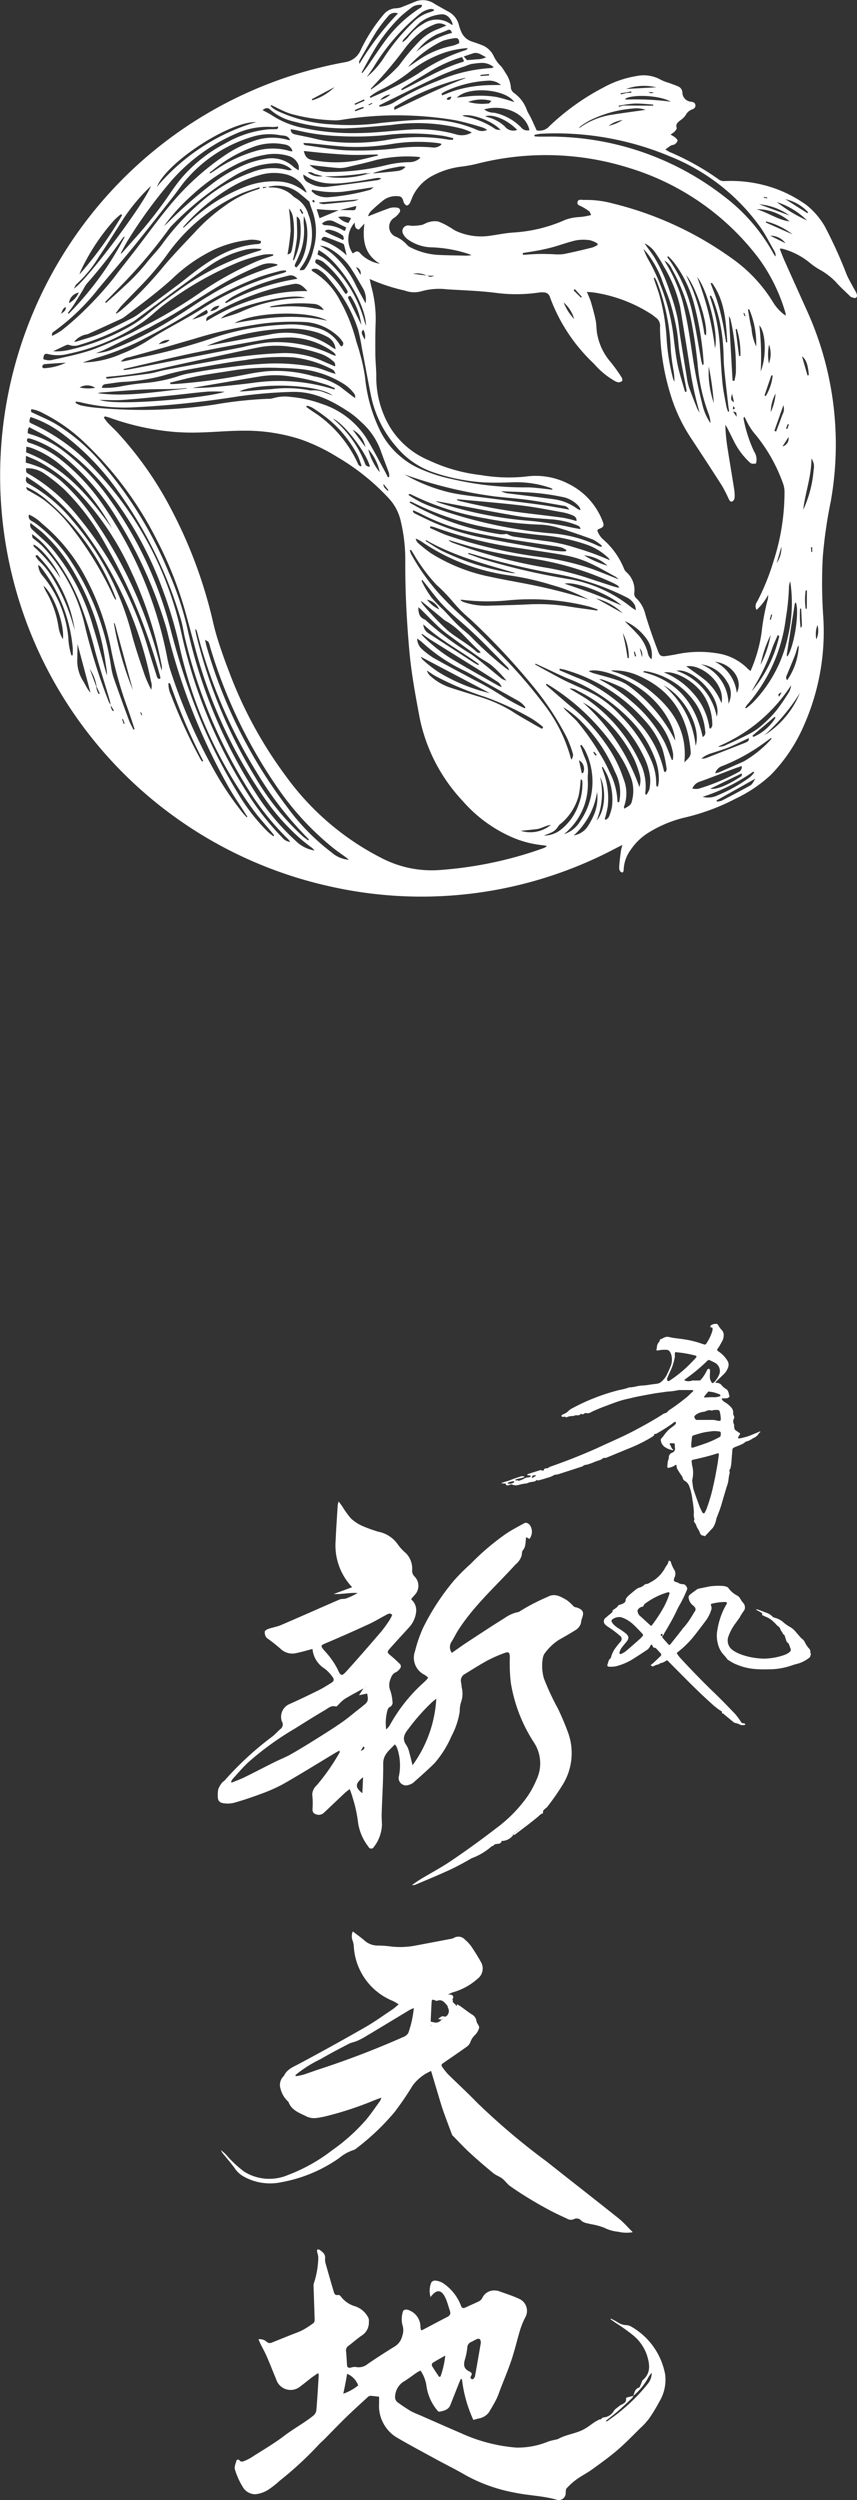
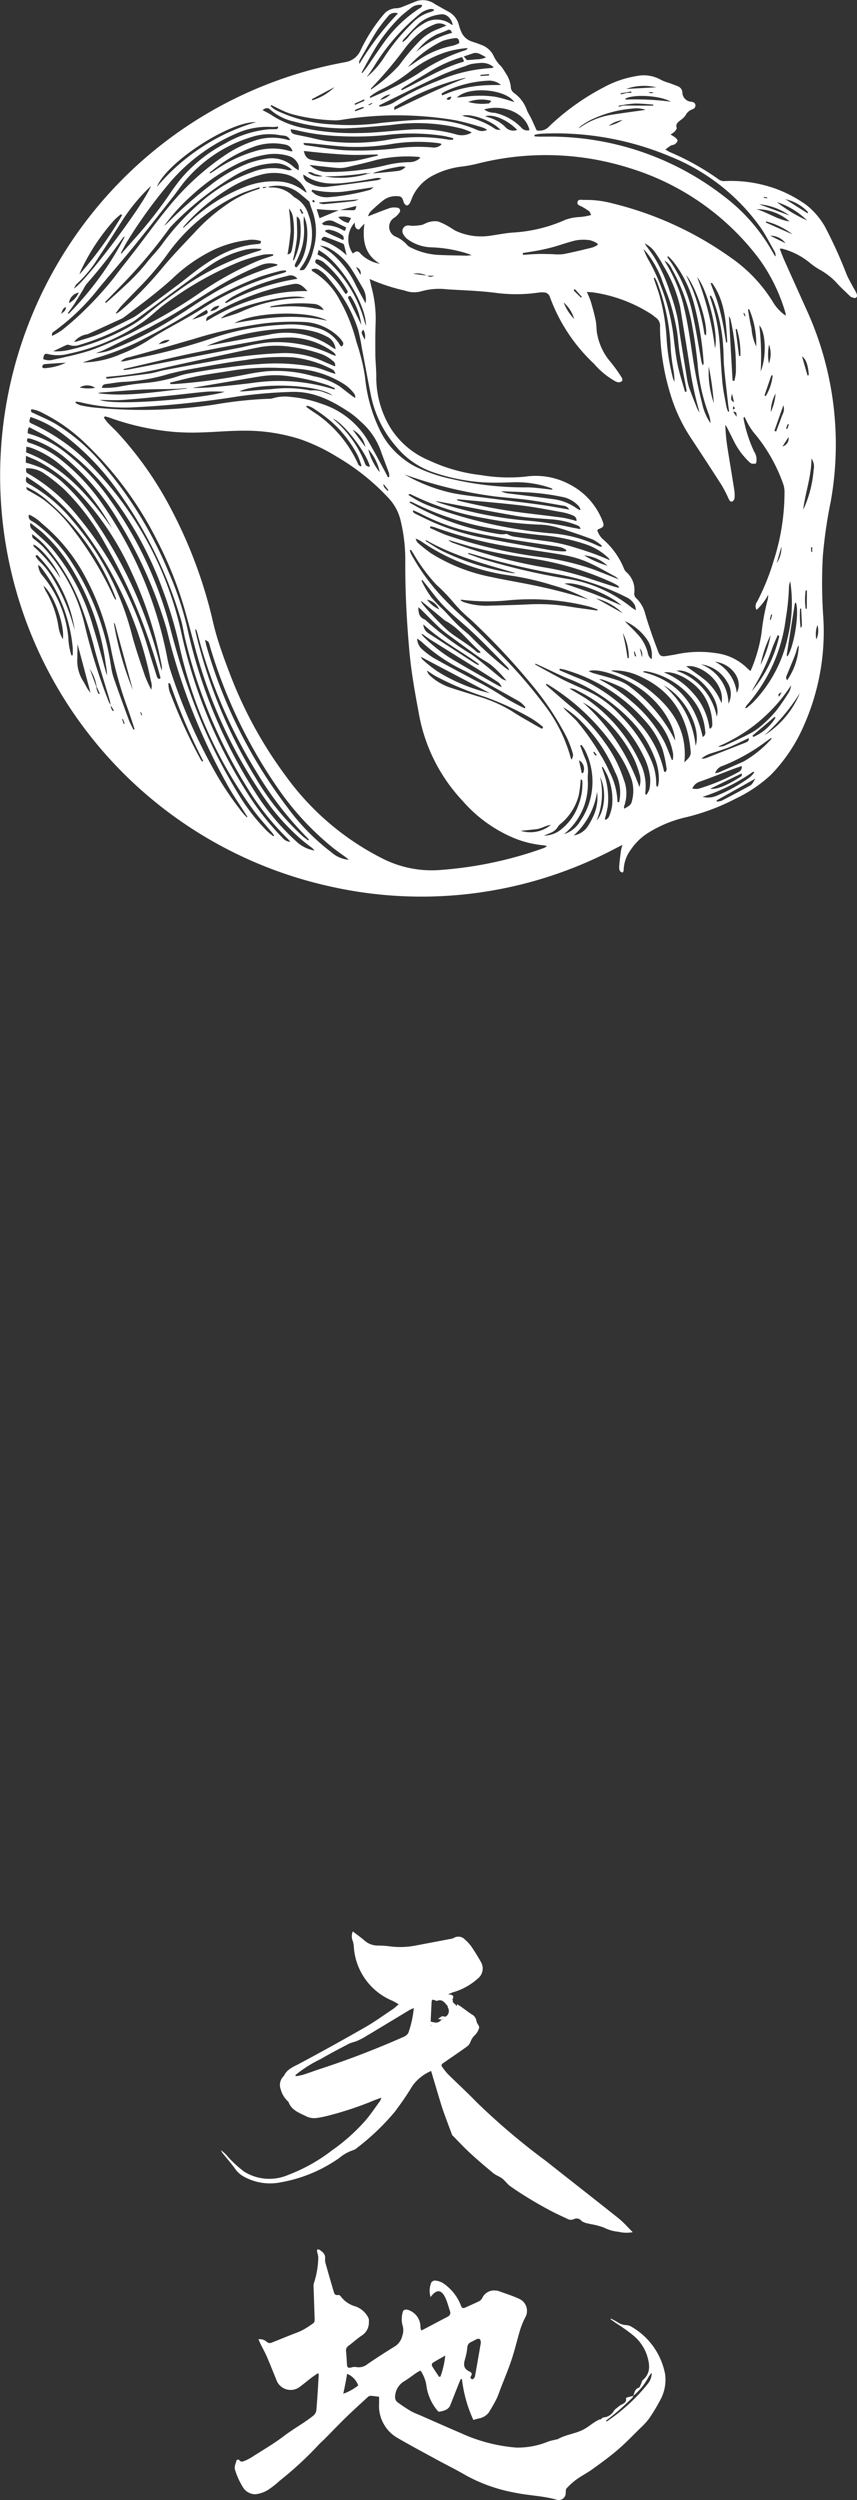
<svg xmlns="http://www.w3.org/2000/svg" id="s-logo04-2" width="100.5" height="293.116" viewBox="0 0 100.5 293.116">
  <rect x="0" y="0" width="100.5" height="293.116" fill="#333333" stroke="none" />
  <defs>
    <clipPath id="clip-path">
      <rect id="長方形_1481" data-name="長方形 1481" width="100.5" height="293.116" fill="none" />
    </clipPath>
  </defs>
  <g id="グループ_2273" data-name="グループ 2273" clip-path="url(#clip-path)">
-     <path id="パス_994" data-name="パス 994" d="M59.967,291.091l0,0Z" transform="translate(-17.68 -85.824)" fill="#fff" />
-     <path id="パス_995" data-name="パス 995" d="M78.338,262.069c-.075-.025-.161-.02-.234-.05a.665.665,0,0,1-.192-.128,4.952,4.952,0,0,0-.776-.7c-.689-.393-1.388-.845-2.237-.375a23.626,23.626,0,0,0-3.236,1.676.362.362,0,0,1-.152.092,4.156,4.156,0,0,0-1.64.708c-1.5.928-2.966,1.9-4.438,2.867-.6.392-1.176.815-1.762,1.223a1.119,1.119,0,0,1-.02-1.333c.262-.425.476-.88.745-1.3,1.859-2.912,4.441-5.2,6.737-7.727a2.2,2.2,0,0,0,.722-1.046c.037-.207.013-.47.133-.609.386-.449.3-.993.391-1.558l.385.217a1.377,1.377,0,0,0,.14-1.476c-.176-.338-.5-.506-.761-.36-.732.41-1.485.792-2.175,1.265a28.924,28.924,0,0,0-4.108,3.506,23.732,23.732,0,0,0-1.941,1.938,27.816,27.816,0,0,0-3.6,5.5,15.493,15.493,0,0,0-.961,2.759,2.229,2.229,0,0,0,1.116,2.8,2.991,2.991,0,0,1,.415.326,2.273,2.273,0,0,1-.171.237c-.126.129-.257.252-.389.375a18.957,18.957,0,0,0-3.964,5.019,2.558,2.558,0,0,1-.4.442,5.684,5.684,0,0,1,.173-2.319c.055-.1.117-.247.21-.282a.6.6,0,0,0,.355-.69,5.287,5.287,0,0,0-.238-1.223,1.757,1.757,0,0,1-.071-1.173c.147-.4.244-.828.717-1.018a1.314,1.314,0,0,0,.444-.394.4.4,0,0,0,0-.594c-.341-.329-.683-.658-1.05-.956-.437-.355-.468-.43-.093-.85.733-.822,1.479-1.632,2.221-2.445a3.2,3.2,0,0,0,.844-1.821,1.669,1.669,0,0,0-.568-1.472.443.443,0,0,1,.03-.1c.117-.137.23-.277.354-.408a1.542,1.542,0,0,0-.03-2.211.956.956,0,0,1-.253-.688,2.577,2.577,0,0,0-.738-2.025,5.718,5.718,0,0,1-.9-.958,3.607,3.607,0,0,0-2.33-1.551,16.535,16.535,0,0,1-1.862-.674,4.8,4.8,0,0,1-1.343-.881,10.016,10.016,0,0,1-1.014-1.407c-.117-.166-.239-.33-.422-.582a2.7,2.7,0,0,0-.116.408c-.086,1.4-.183,2.79-.246,4.187a7.119,7.119,0,0,0,1.938,5.453l-2.166.8c.949.048,1.865-.183,2.807-.122a7.673,7.673,0,0,1-1.36.647c-.232.082-.52.018-.742.114-2.3.993-4.582,2.015-6.882,3-.469.2-.99.279-1.476.446-.17.059-.4.19-.434.333a1.036,1.036,0,0,0,.136.585.767.767,0,0,0,.251.253,18.532,18.532,0,0,1,1.454,1.153,2,2,0,0,0,1.933.5c.6-.125,1.189-.3,1.827-.469a3.032,3.032,0,0,0,1.416,2.3,4.4,4.4,0,0,1,.877.9c.3.389.254.572-.154.819-.468.284-.931.583-1.421.825-1.143.564-2.29,1.121-3.456,1.636a1.629,1.629,0,0,0-.852,2.018.653.653,0,0,1-.13.86c-.337.276-.621.619-.963.89a36.9,36.9,0,0,0-5.605,5.157c-.087.105-.236.161-.313.271a2.89,2.89,0,0,0-.438.736,3.2,3.2,0,0,0-.063.831c-.02.487.166.779.655.842a3.2,3.2,0,0,0,1.245-.048c1.037-.295,2.064-.633,3.072-1.014a18.966,18.966,0,0,0,2.686-1.18c2.051-1.171,4.057-2.42,6.081-3.637.163-.1.332-.185.537-.3,0,.132.023.2,0,.24a24.435,24.435,0,0,1-2.663,3.825,1.6,1.6,0,0,0-.542,1.07,9.24,9.24,0,0,1,.035,1.726.652.652,0,0,0,.119.448.9.9,0,0,0,1.247-.039c.814-.769,1.625-1.542,2.441-2.309.155-.145.332-.266.556-.444.129.376.254.667.328.97a15.575,15.575,0,0,1,.651,2.976,6,6,0,0,0,1.21,2.811.351.351,0,0,0,.638.039,4.506,4.506,0,0,0,.953-2.634c-.018-.435-.047-.872-.034-1.306.061-1.941.195-3.883.18-5.823-.008-1.1.735-1.587,1.371-2.269a1.652,1.652,0,0,1,.153.2,2.389,2.389,0,0,1,.142.33,6.3,6.3,0,0,1,.189,3.142.865.865,0,0,0,1.125,1.082,1.461,1.461,0,0,0,.536-.251c.836-.744,1.678-1.484,2.475-2.267a11.937,11.937,0,0,0,2.005-3.18,9.2,9.2,0,0,0,.977-2.883,3.74,3.74,0,0,1,.133-1.063,3,3,0,0,0,.094-1.814,4.482,4.482,0,0,0-.063-.536.871.871,0,0,1,.453-1.016c.852-.523,1.695-1.064,2.572-1.542a15.933,15.933,0,0,1,1.97-.88c.623-.236.709-.127.716.546a19.49,19.49,0,0,0,.121,2.931,18.216,18.216,0,0,0,2.689,6.951,4.444,4.444,0,0,1,.34,4.348,11.159,11.159,0,0,1-1.078,2,16.435,16.435,0,0,1-3.646,3.718q-2.56,1.975-5.238,3.792c-1.183.806-2.456,1.479-3.684,2.221-.335.2-.65.438-.975.659a.869.869,0,0,0,.336-.011c1.36-.575,2.728-1.135,4.067-1.754.885-.409,1.744-.882,2.587-1.372a7.359,7.359,0,0,0,2.372-1.419c.018-.021.077-.008.117-.011l0,.008.133-.133-.007,0c.257-.255.815.045.919-.5a.374.374,0,0,0,.114.023,1.681,1.681,0,0,0,1.25-.718c.059,0,.135.017.173-.012.9-.688,1.821-1.362,2.692-2.09.2-.167.35-.37.621-.42-.107-.434.319-.519.5-.768A28.81,28.81,0,0,0,76.69,282.8a7.037,7.037,0,0,0,.625-6.019c-.354-.976-.762-1.937-1.211-2.874a28.981,28.981,0,0,1-1.643-3.535,5.356,5.356,0,0,1-.136-2.314,1.393,1.393,0,0,1,.3-.707,6.185,6.185,0,0,1,1.606-1.5c.679-.384,1.357-.769,2.015-1.188a1.469,1.469,0,0,0,.484-.565c.11-.218.1-.5.185-.727.283-.737.155-1.048-.577-1.3m-25.164,21.77c-.881-.7-.868-1.113.085-1.887-.03.678-.056,1.253-.085,1.887m-.188-4.976-.008.016,0,0,0,0-.028.019.018-.029.018-.006.3-.513.131.1c-.013.243-.2.348-.433.417m.178-5.194c-.779.57-1.5,1.223-2.286,1.777-1,.7-2.035,1.354-3.07,2-.995.625-2,1.243-3.019,1.821-.621.35-1.293.609-1.932.927-1.163.579-2.313,1.183-3.479,1.755-.494.242-1.015.43-1.525.642l-.074-.1a1.6,1.6,0,0,1,.185-.329c.594-.648,1.161-1.325,1.8-1.924a34.623,34.623,0,0,1,5.423-3.94c1.187-.743,2.372-1.491,3.582-2.2.391-.228.765-.606,1.313-.43.063.02.185-.118.269-.2a5.233,5.233,0,0,1,.732-.677c.726-.441,1.482-.835,2.225-1.247l.012-.019.006.006-.006-.006.246-.111.006.006-.006-.007.122-.13.02,0,.055-.039c-.008.011-.014.027-.025.032l-.012,0-.018,0-.013.01-.007-.007.007.007-.122.131-.246.112-.019.011-.4.613-.125.194.952-.206c.186.857.093,1.02-.579,1.512m2.257-8.8c-1.329,1.549-2.666,3.091-4.032,4.606-.635.7-.73.676-1.123-.191a9.329,9.329,0,0,0-1.489-2.1c-.556-.662-.523-.655.247-.98,1.654-.7,3.295-1.43,4.926-2.182.706-.326,1.372-.737,2.06-1.1a1.012,1.012,0,0,1,.386-.143c.089-.006.184.091.294.152a4.283,4.283,0,0,1-.258.522,15.788,15.788,0,0,1-1.01,1.417m3.644,15.7c-.132-.53-.233-.992-.364-1.444a2.821,2.821,0,0,0-.343-.891c-.558-.759-.271-1.329.252-1.968a23.661,23.661,0,0,1,2.737-3.092c.13-.112.266-.218.506-.415a14.645,14.645,0,0,1-2.787,7.81m13.5,6.844,0,0-.477.238-.006-.006.006.006-.121.128-.36.233L71.6,288l.008.008-.119.12-.006-.006.006.006-.123.127-.356.231L71,288.484l.006.006-.126.13-.006,0c0,.034,0,.068,0,.1l.008.006-.008.007v-.013l-.085-.055.085-.047v-.01l.006.006-.006-.007.127-.13.355-.233.007.008-.007-.008.123-.126L71.6,288l.361-.233.007.008-.007-.008.12-.128.487-.231h0l.018-.016-.018.016" transform="translate(-10.68 -73.601)" fill="#fff" />
    <path id="パス_996" data-name="パス 996" d="M68.5,313.432l.011-.008h-.018l.006.008" transform="translate(-20.194 -92.409)" fill="#fff" />
    <path id="パス_997" data-name="パス 997" d="M99.681,402.238l0,.006,0-.006" transform="translate(-29.39 -118.594)" fill="#fff" />
    <path id="パス_998" data-name="パス 998" d="M89.505,388.617a8.141,8.141,0,0,0-3.937-5.562,1.252,1.252,0,0,0-.619-.195,1.963,1.963,0,0,1-1.058-.366c-.236-.147-.49-.266-.735-.4h0l-.058.069.633.449a21.265,21.265,0,0,1,2.087,1.492,5.134,5.134,0,0,1,1.575,2.334c.3,1.009.466,2.012-.475,2.833-.132.115-.165.341-.25.513-.068.14-.118.366-.224.4-.5.15-.52.6-.673.964-.242.063-.484.123-.724.191-.049.014-.13.066-.126.09.1.623-.489.653-.8.923-.222.2-.517.351-.649.6a1.514,1.514,0,0,1-1.187.727c-.13.027-.24.156-.358.238l0-.007,0,.007H81.8c-.19.105-.388.2-.568.317-.405.267-.784.578-1.206.813-.971.544-2.125.619-3.1,1.176a.927.927,0,0,1-.233.053c-.305.078-.619.133-.915.24a9.323,9.323,0,0,1-3.749.7,19.258,19.258,0,0,1-6.418-1.671c-1.673-.719-3.337-1.457-5-2.187a8,8,0,0,1-.929-.42c-.53-.319-1.049-.659-1.544-1.028a.74.74,0,0,1-.3-.541,2.2,2.2,0,0,1,.935-1.845c.569-.331,1.089-.747,1.635-1.119a3.887,3.887,0,0,1,.417-.217,4.33,4.33,0,0,1,.671,1.638,5.76,5.76,0,0,0,1.227,2.95c.082.1.215.255.294.238.52-.108,1.068-.2,1.3-.784.339-.852.674-1.705,1.013-2.557.066-.167.142-.331.214-.5l.139.026a15.722,15.722,0,0,0,1.334,4.773c.241-.066.41-.11.577-.159a1.89,1.89,0,0,0,1.219-.689c.315-.508.62-1.023.889-1.556.2-.391.334-.813.492-1.223.444-1.152.926-2.29,1.314-3.46s.654-2.35,1.01-3.516a9.249,9.249,0,0,1,.594-1.432,1.544,1.544,0,0,0-.621-2.113c-.8-.386-1.667-.65-2.507-.96a1.414,1.414,0,0,0-.355-.059,1.519,1.519,0,0,0-1.568.879.892.892,0,0,1-.362.368c-.518.259-1.056.479-1.58.728-.295.14-.448.114-.568-.24a5.574,5.574,0,0,0-2.065-2.589,2.164,2.164,0,0,0-.939-.316.53.53,0,0,0-.451.215,2.5,2.5,0,0,0-.092,1.716c.715-.963,1.293-.894,1.764.156.212.472.334.983.506,1.474.126.358-.025.559-.338.718-.767.389-1.525.8-2.287,1.2l-.7.367c-.066-.08-.086-.094-.089-.11a1.752,1.752,0,0,1-.047-.293,2.084,2.084,0,0,0-1.274-1.937c-.372-.181-.745-.127-.8.195a2.957,2.957,0,0,0-.051,1.459,1.966,1.966,0,0,1,0,1.308,1.992,1.992,0,0,1-.918,1.276c-1.058.647-2.1,1.327-3.127,2.022a1.649,1.649,0,0,1-1.435.362,1.223,1.223,0,0,0-.513.07c-.367.076-.477-.007-.5-.362-.026-.5-.053-1-.1-1.494a.658.658,0,0,1,.261-.678c.558-.413,1.071-.893,1.651-1.27a1.794,1.794,0,0,0,.757-1.568.85.85,0,0,0-.057-.453,2.675,2.675,0,0,0-1.515-1.344,3.219,3.219,0,0,1-1.742-1.2.365.365,0,0,0-.291-.142c-.417.087-.465-.221-.543-.484q-.451-1.523-.881-3.052a1.889,1.889,0,0,1-.106-.705c.068-.546-.293-.8-.652-1.054-.066-.048-.183-.027-.276-.038a1.647,1.647,0,0,0,0,.317,2.668,2.668,0,0,1,.133.568,10.157,10.157,0,0,1-.526,3.1.926.926,0,0,0-.028.352c.042,1.3.091,2.6.126,3.9a.508.508,0,0,1-.121.378,10.624,10.624,0,0,1-1.281.833c-.438.229-.915.384-1.376.569-.759.305-1.52.608-2.279.915a.525.525,0,0,1-.545-.087,1.187,1.187,0,0,0-.987-.314c.1.226.173.4.258.574.238.481.5.949.718,1.441.381.881.726,1.778,1.1,2.665a1.773,1.773,0,0,0,2.864.82c.419-.305.814-.645,1.227-.958.26-.2.535-.376.824-.577a.861.861,0,0,1,.078.233c-.087,1.4-.162,2.793-.286,4.187a1.051,1.051,0,0,1-.409.616c-1.087.858-2.312,1.517-3.417,2.362-1.139.872-2.394,1.592-3.6,2.369a5.46,5.46,0,0,1-.895.484c-.237.1-.52.253-.738-.085-.025-.038-.271-.007-.28.028-.094.36-.3.77-.207,1.085a8.489,8.489,0,0,0,.893,2.015,1.707,1.707,0,0,0,1.527.907,3.556,3.556,0,0,0,1.453-.5,10.75,10.75,0,0,0,1.364-1.07,41.246,41.246,0,0,0,4.571-4.216c.226-.251.489-.47.728-.71.844-.851,1.671-1.719,2.53-2.553.831-.808,1.692-1.585,2.546-2.369a.468.468,0,0,1,.3-.121c.312.016.623.065,1,.108,0,.251,0,.507,0,.763a4.328,4.328,0,0,0,2.121,4.045c1.486.865,3.005,1.675,4.516,2.5,1.176.642,2.381,1.231,3.536,1.907A18.922,18.922,0,0,0,71.88,402.5c1.639.347,3.333.367,4.952.841a.812.812,0,0,0,1.015-.793c.014-.191,0-.44.111-.557a8.063,8.063,0,0,1,1.154-1.041c.6-.428,1.264-.764,1.86-1.195,1-.724,2.01-1.449,2.948-2.254s1.8-1.7,2.682-2.572a8.161,8.161,0,0,0,1.012-1.1,19.278,19.278,0,0,0,1.205-1.98,4.969,4.969,0,0,0,.687-3.235m-23.46-1.79a7.144,7.144,0,0,0,.262-1.346.715.715,0,0,1,.448-.64c.181-.083.352-.186.53-.276.425-.212.592-.106.611.367-.228,1.314-.448,2.63-.692,3.942-.025.134-.214.353-.293.338-.248-.044-.286-.217-.136-.445s-.051-.4-.213-.469c-.717-.313-.712-.835-.516-1.472m-3.821.474c.443-.282.907-.532,1.5-.869a10.881,10.881,0,0,1-.559,2.457l-.163.044c-.281-.424-.573-.842-.833-1.278a.368.368,0,0,1,.056-.354m-10.463,3.6v.009h0l-.006-.006.008,0c.083-.4.169-.807.248-1.212.071-.365.135-.732.2-1.117a2.285,2.285,0,0,1,1.3,1.359,5.778,5.778,0,0,1-1.75.97m35.717-1.171a20.962,20.962,0,0,1-3.234,3.248c-.5.429-1.061.8-1.594,1.192l-.076-.107c.487-.39.988-.764,1.458-1.174.551-.479,1.077-.986,1.608-1.488a.851.851,0,0,0,.132-.244l-.006.006.008-.011,0,0a7.4,7.4,0,0,0,1.769-2.183,2.782,2.782,0,0,1,.385-.516,1.941,1.941,0,0,1-.448,1.272" transform="translate(-11.508 -110.263)" fill="#fff" />
    <path id="パス_999" data-name="パス 999" d="M76,333.2v0Z" transform="translate(-22.408 -98.238)" fill="#fff" />
    <path id="パス_1000" data-name="パス 1000" d="M83.419,354.788c-2.817-2.248-5.664-4.459-8.486-6.7a80.081,80.081,0,0,1-8.2-6.944c-1.1-1.14-2.268-2.206-3.392-3.318a8.1,8.1,0,0,1-.632-.8c-.135-.172-.135-.325.065-.451.085-.054.164-.115.246-.171.838-.58,1.681-1.149,2.508-1.744a1.168,1.168,0,0,0,.453-.539,2.158,2.158,0,0,1,.575-.882,1.9,1.9,0,0,0,.464-.82c.041-.178-.169-.412-.26-.623a.846.846,0,0,1-.064-.23,1.038,1.038,0,0,0-.558-.735c-.431-.289-.841-.609-1.264-.91-.142-.1-.3-.185-.447-.276l-.015.226.006.006h0l-.006.007v-.013l-.233-.236h0l-.086-.083-.067-.065a.184.184,0,0,1-.023-.018.15.15,0,0,1-.04-.049l-.055-.067,0-.02v-.006l.055-.075c-.026-.054-.09-.129-.073-.159.228-.4.052-.58-.524-.6.294-.125.418-.182.545-.231a7.339,7.339,0,0,0,2.956-1.622,1.5,1.5,0,0,0,.4-1.874c-.355-.647-.749-1.276-1.163-1.888a4.211,4.211,0,0,0-.731-.789,1.026,1.026,0,0,0-1.312-.214,1.579,1.579,0,0,1-.518.142q-1.944.372-3.89.738a9.427,9.427,0,0,1-3.044.118,11.17,11.17,0,0,0-1.5-.1,2.342,2.342,0,0,1-1.577-.629c-.417-.356-.867-.673-1.33-1.029a1.486,1.486,0,0,0-.006,1.115,2.427,2.427,0,0,1,.124.579,7.354,7.354,0,0,0,4.53,6.435,5.7,5.7,0,0,1,.734.42c-.273.226-.483.432-.724.592-1.065.711-2.107,1.465-3.216,2.1q-3.83,2.194-7.724,4.274c-.693.37-1.419.631-1.779,1.4-.016.035-.057.056-.081.088a1.447,1.447,0,0,0-.316,1.481,3,3,0,0,0,.92,1.5c.34.96,1.214,1.267,2.021,1.663a2.129,2.129,0,0,0,1.335.216,11.208,11.208,0,0,0,1.118-.217,39.609,39.609,0,0,0,5.354-1.752c.317-.14.649-.25,1.062-.406a1.833,1.833,0,0,1-.136.367c-.554.759-1.079,1.544-1.683,2.261a22.205,22.205,0,0,1-3.976,3.559,20,20,0,0,1-5.172,2.889,5.567,5.567,0,0,1-5.133-.41,13.571,13.571,0,0,1-1.814-1.641,4.616,4.616,0,0,0-.9-.866,1.556,1.556,0,0,0,.249.408c.475.593.982,1.164,1.419,1.783a3.045,3.045,0,0,0,.963.876,6.327,6.327,0,0,0,4.414.695,17.064,17.064,0,0,0,6.821-2.838,4.988,4.988,0,0,1,1.66-.933,1.148,1.148,0,0,0,.411-.242,27.788,27.788,0,0,0,4.424-4.214,36.288,36.288,0,0,0,2.128-3.121,5.215,5.215,0,0,1,2.161-1.7c.385,1.29.747,2.513,1.116,3.733.121.4.25.8.391,1.188.312.86.633,1.717.954,2.573.019.052.076.09.118.133.659.666,1.295,1.357,1.984,1.991.882.812,1.795,1.592,2.721,2.354.318.262.741.394,1.069.647s.575.637.916.881c.731.521,1.49,1.007,2.257,1.474s1.539.908,2.327,1.327c.687.365,1.394.695,2.1,1.021a.854.854,0,0,0,.847.02.739.739,0,0,1,.7.093c.341.4.8.406,1.235.522a8.007,8.007,0,0,1,1.551.415,4.591,4.591,0,0,0,1.651.475,4.243,4.243,0,0,0,1.709.053c-.6-.592-1.066-1.143-1.62-1.586m-24.7-21.773a1.073,1.073,0,0,1-.512.443,104.214,104.214,0,0,1-10.02,3.841c-.606.2-1.206.43-1.816.621a7.457,7.457,0,0,1-.86.169c-.008-.047-.016-.094-.024-.141a14.572,14.572,0,0,1,2.922-1.855c1.087-.635,2.206-1.216,3.323-1.8.292-.152.635-.2.941-.333a7.068,7.068,0,0,0,.908-.453c1.749-1.047,3.492-2.106,5.239-3.157.13-.078.274-.132.543-.259a11.912,11.912,0,0,1-.643,2.921m2.816-.972h0l-.223.118-.017-.035.24-.082h0l.032-.009-.032.009m.288-.255-.085-.011-.044-.007-.087-.017-.044-.011-.09-.023-.135-.04c.035-.728.066-1.477.109-2.223.022-.383.056-.395.456-.245.054.02.123.065.164.048.656-.266.934.236,1.271.617l0,0c0,.044,0,.087,0,.132h0l0,0a.779.779,0,0,1-.075.968.724.724,0,0,1-.116.092.254.254,0,0,1-.207.035c-.3-.146-.439.093-.742.275l.41.072,0,0,.007.007-.007-.007.014-.006.064-.113.057.059-.121.054-.007.013-.011,0a.813.813,0,0,1-.786.344" transform="translate(-10.833 -94.676)" fill="#fff" />
-     <path id="パス_1001" data-name="パス 1001" d="M113.647,232.74c-.356.145-.71.3-1.065.441a6.512,6.512,0,0,1-1.312.357.23.23,0,0,1-.138-.048c-.011-.006,0-.067.017-.1.059-.106.123-.211.188-.316.041-.067.051-.127-.028-.175a2.1,2.1,0,0,1-.176-.116c-.139-.105-.322-.188-.4-.328a1.378,1.378,0,0,1-.062-.51.122.122,0,0,0-.009-.051.734.734,0,0,1-.008-.7.338.338,0,0,0-.008-.3.64.64,0,0,1-.085-.4.886.886,0,0,0-.291-.653,2.793,2.793,0,0,0-.691-.554.878.878,0,0,1-.33-.313c-.053-.074-.028-.133.058-.135.14,0,.281,0,.42-.007a.462.462,0,0,0,.369-.167c.06-.092,0-.2-.041-.3-.018-.047,0-.107-.019-.154-.067-.181-.138-.389-.31-.47a1.78,1.78,0,0,1-.512-.435.754.754,0,0,0-.65-.281c-.023,0-.071-.029-.07-.042a.153.153,0,0,1,.043-.092c.149-.147.3-.291.454-.437.177-.17.36-.335.528-.513a2.016,2.016,0,0,0,.455-.759.874.874,0,0,0-.114-.8,3.571,3.571,0,0,0-.976-1.015.807.807,0,0,1-.167-.125.156.156,0,0,1-.028-.138c.079-.136.18-.259.259-.395.125-.21.236-.428.359-.64a1.622,1.622,0,0,0,.145-.661.824.824,0,0,0-.227-.573,2.778,2.778,0,0,1-.431-.594.255.255,0,0,0-.262-.138,1.067,1.067,0,0,0-.549.15.271.271,0,0,0-.1.173c-.02.1.085.086.142.1a.147.147,0,0,1,.122.147,1.086,1.086,0,0,1-.042.31,5.6,5.6,0,0,1-.681,1.414.228.228,0,0,1-.31.109c-.15-.046-.3-.1-.448-.149a11.692,11.692,0,0,0-1.989-.458c-.551-.084-1.115-.117-1.653-.255-.421-.109-.681.182-1.018.278-.023.006-.037.056-.048.087-.023.065-.02.154-.064.194a.96.96,0,0,0-.282.709,1.044,1.044,0,0,1-.063.2.114.114,0,0,0,.133.12,3.868,3.868,0,0,1,1.043-.085.432.432,0,0,1,.4.213,1.336,1.336,0,0,1,.164.326,2.085,2.085,0,0,1-.061,1.384c-.133.341-.287.674-.448,1a2.564,2.564,0,0,1-.686.854.875.875,0,0,1-.475.2c-.26.03-.52.07-.779.1a7.42,7.42,0,0,1-.936.114c-.511,0-.987.223-1.5.207a7.829,7.829,0,0,1-1.213.319,23.877,23.877,0,0,0-5.509,2.14,1.485,1.485,0,0,0-.389.264,1.634,1.634,0,0,1-.649.427.754.754,0,0,0-.177.106c-.025.018-.054.065-.047.083.02.045.054.105.094.117a.508.508,0,0,0,.2,0c.048,0,.132-.042.137-.032.086.165.185.071.3.035a1.938,1.938,0,0,1,.46-.091.842.842,0,0,0,.405-.073.344.344,0,0,1,.2-.016.542.542,0,0,0,.441-.123c.037-.031.075-.07.135-.029.106.073.2.016.291-.039.059-.035.139-.1.186-.082.367.127.643-.118.933-.243.465-.2.932-.4,1.408-.573.344-.128.685-.264,1.032-.383a11.318,11.318,0,0,1,1.5-.449c.359-.069.712-.174,1.07-.246.65-.13,1.3-.248,1.955-.368.533-.1,1.075-.145,1.606-.24a7.246,7.246,0,0,0,1.4-.186.156.156,0,0,1,.051,0c.508,0,1.015,0,1.523.007a.632.632,0,0,1,.149.038c-.02.044-.028.1-.061.128-.243.2-.446.439-.687.637q-.914.751-1.891,1.416a1.346,1.346,0,0,0-.4.324c-.109.157-.335.15-.5.255-1.115.728-2.282,1.364-3.458,1.985-1.347.712-2.75,1.3-4.13,1.944-.57.264-1.151.508-1.731.752-1.257.526-2.531,1.01-3.816,1.463a.827.827,0,0,0-.24.1.563.563,0,0,1-.384.136.227.227,0,0,0-.237.171c-.035.122-.114.117-.2.075a.386.386,0,0,0-.3-.017c-.449.144-.9.284-1.348.428a.264.264,0,0,0-.086.058.08.08,0,0,0-.02.048c0,.011.008.032.015.033.121.016.242.028.362.049.018,0,.035.041.044.066,0,.01-.012.034-.025.042-.059.036-.122.1-.178.1a1.034,1.034,0,0,0-.642.188,2.463,2.463,0,0,1-.291.12c-.143.062-.28.144-.44.032-.028-.019-.1.025-.147.031a.254.254,0,0,1-.085-.023c.023-.042.038-.112.07-.121.2-.055.406-.093.609-.142.118-.029.234-.067.349-.106.018-.006.027-.042.04-.063a.258.258,0,0,0-.046-.024.8.8,0,0,0-.514.039c-.264.09-.531.175-.793.27s-.513.208-.782.277c-.185.047-.364.115-.545.176-.011,0-.018.018-.026.028.015.009.029.026.044.027.14.007.279.009.419.019.028,0,.074.029.076.048.006.059-.046.138.066.147a.748.748,0,0,0,.209.011c.082-.017.157-.071.239-.092a.316.316,0,0,1,.2,0,1.147,1.147,0,0,0,.816.032,4.047,4.047,0,0,1,.816-.155.51.51,0,0,0,.243-.08,1.011,1.011,0,0,1,.236-.066c.241-.085.537-.006.731-.237a.1.1,0,0,1,.1-.009c.127.08.24,0,.352-.03a7.137,7.137,0,0,0,.8-.236,2.673,2.673,0,0,0,.822-.329c.047-.039.131-.035.2-.047a2.745,2.745,0,0,0,.307-.056q1.422-.455,2.84-.919a.338.338,0,0,0,.1-.082c0-.01-.007-.02-.011-.03l-.039-.027c.011,0,.026,0,.032.013l.008.015.025.018-.013.014a.674.674,0,0,1,.231-.1,1.155,1.155,0,0,0,.4-.091,5.764,5.764,0,0,0,.638-.232,5.393,5.393,0,0,1,.684-.239,1.453,1.453,0,0,0,.31-.19.3.3,0,0,1,.24-.059.522.522,0,0,0,.247-.05c.406-.162.809-.33,1.214-.5.549-.226,1.1-.453,1.649-.676a17.522,17.522,0,0,0,2.43-1.236,2.974,2.974,0,0,0,.249-.187c-.042-.236.159-.129.25-.185a19.658,19.658,0,0,0,1.768-1.106c.11-.086.224-.168.338-.25.085-.061.167-.064.176-.006a.331.331,0,0,1,0,.2.971.971,0,0,1-.219.218c-.191.152-.4.286-.578.45s-.307.331-.46.5a4.489,4.489,0,0,1-.452.578.238.238,0,0,0-.04.19,1.043,1.043,0,0,0,.1.35,1.19,1.19,0,0,0,.318.4,2.415,2.415,0,0,0,.958.4.326.326,0,0,0,.1-.018c-.012-.02-.019-.049-.037-.059-.223-.118-.216-.391-.373-.554a.129.129,0,0,1-.02-.1c0-.029.031-.078.049-.078a3.96,3.96,0,0,1,.467.014c.03,0,.069.078.073.122.013.121,0,.246.015.367a.489.489,0,0,1-.348.609.272.272,0,0,0-.045.027.571.571,0,0,0-.32.508.931.931,0,0,1-.079.353,1.258,1.258,0,0,0-.063.358c-.016.119-.022.24-.036.36-.011.094.061.19.138.164a2.042,2.042,0,0,0,.686-.242c.236-.183.248-.168.282.169a.363.363,0,0,0,.032.15c.144.24.285.482.446.709a1.4,1.4,0,0,1,.246.458.418.418,0,0,0,.219.278,1.2,1.2,0,0,1,.544.683,5.7,5.7,0,0,1,.2.649,8.1,8.1,0,0,1,.162.926,13.576,13.576,0,0,1,.166,1.4,2.086,2.086,0,0,0,.057.832.139.139,0,0,1-.02.1.251.251,0,0,0,.04.291,1.044,1.044,0,0,1,.188.312c.091.342.36.6.448.938a.433.433,0,0,0,.115.174.3.3,0,0,0,.164.107.65.65,0,0,1,.3.09l.245-.263c.179-.192.358-.383.537-.576a.947.947,0,0,0,.2-.236,2.766,2.766,0,0,0,.345-.916,1.089,1.089,0,0,1,.1-.3c.134-.36.283-.715.4-1.08.152-.464.277-.936.417-1.4.13-.434.254-.87.4-1.3s.123-.9.257-1.333c.023-.075-.02-.169-.027-.254,0-.047-.013-.116.012-.138.116-.1.115-.242.151-.377a3.4,3.4,0,0,0,.078-.623c.033-.453.071-.906.106-1.36a.122.122,0,0,1,.006-.051.5.5,0,0,1,.118-.163,1.808,1.808,0,0,1,.286-.128c.21-.087.425-.162.63-.261a1.64,1.64,0,0,0,.441-.269c.111-.105.311-.11.459-.183.2-.1.391-.229.59-.336a1.206,1.206,0,0,0,.573-.514c.027-.057.1-.09.154-.138.016-.016.018-.046.027-.069-.032-.006-.071-.025-.1-.015M84.88,238.609c-.008.03-.016.071-.038.085a.821.821,0,0,1-.488.159.91.91,0,0,1-.193-.018.125.125,0,0,1-.05-.063c0-.006.016-.032.03-.038a1.546,1.546,0,0,1,.233-.1c.13-.036.265-.059.4-.088.058-.012.12.024.108.066m2.495-.659c-.116.075-.237.144-.357.212-.013.007-.034,0-.059,0a.239.239,0,0,1,0-.081c.044-.115.085-.234.249-.216a.165.165,0,0,0,.1-.025c.041-.027.072-.028.084.018.007.028,0,.08-.018.092m21.524-9.618a.375.375,0,0,1,.128.087.131.131,0,0,1,.033.091c0,.029-.027.076-.048.08a2.285,2.285,0,0,1-.762.116,3.961,3.961,0,0,0-.483,0c-.074,0-.213.016-.353.017-.1,0-.2.049-.284-.044.05-.07.1-.142.152-.209.119-.147.242-.292.364-.438.2.03.41.045.609.094.219.053.431.135.644.209m-5.761-1.6c-.044.029-.089.056-.135.081s-.13-.016-.164-.085a.34.34,0,0,1,0-.3c.121-.271.235-.545.362-.813a6.416,6.416,0,0,0,.477-1.437c.014-.068.023-.137.036-.206.035-.185-.059-.384.063-.558l.566.058a13.35,13.35,0,0,1,1.845.36l.009,0c.021.013.036.048.055.071a.433.433,0,0,1-.007.088l-.006.009a2.056,2.056,0,0,1-.2.243c-.319.325-.63.658-.963.967a14.78,14.78,0,0,1-1.936,1.522m2.547.032a1.158,1.158,0,0,1-.815-.027c-.016,0-.036-.062-.031-.066.121-.1.241-.2.37-.288a20.878,20.878,0,0,0,2.285-1.924.5.5,0,0,1,.119-.1.206.206,0,0,1,.148-.019c.253.118.51.232.75.373a1.111,1.111,0,0,1,.451,1.193,2.748,2.748,0,0,1-.7,1.093.159.159,0,0,1-.23-.033,1.217,1.217,0,0,1-.211-.583c0-.14,0-.28,0-.42h.013c0-.156.006-.313,0-.468a.185.185,0,0,0-.092-.114.141.141,0,0,0-.183.052,1.238,1.238,0,0,0-.133.224,4.574,4.574,0,0,1-.629.96.318.318,0,0,1-.269.124c-.175,0-.35,0-.525,0a.786.786,0,0,0-.31.024m3.18,8.736c-.069.465-.128.934-.212,1.4-.128.7-.255,1.408-.419,2.1a19.042,19.042,0,0,1-.834,2.862,4,4,0,0,1-.213.417.139.139,0,0,1-.188,0,.919.919,0,0,1-.119-.169c-.1-.221-.214-.441-.3-.671q-.336-.909-.649-1.825a3.108,3.108,0,0,1-.109-.51c-.033-.207-.054-.415-.082-.637.006-.038.013-.09.024-.141a3.415,3.415,0,0,0-.034-1.659,1.689,1.689,0,0,1-.024-.209c-.061-.4-.06-.388.35-.478.716-.157,1.427-.33,2.13-.539.183-.055.366-.114.55-.169a.109.109,0,0,1,.129.119.871.871,0,0,1,0,.105m.221-2.329a.243.243,0,0,1-.139.205,10.277,10.277,0,0,1-1.474.679c-.506.19-1.022.35-1.534.523-.05.017-.1.03-.152.042s-.154-.039-.155-.1c0-.123,0-.245.006-.367.021-.243.055-.484.075-.728a.273.273,0,0,1,.214-.263c.368-.108.733-.231,1.106-.315.339-.077.688-.109,1.032-.161a3.326,3.326,0,0,1,.886.039.165.165,0,0,1,.145.183c0,.087,0,.175-.011.262m-.527-1.754a1.945,1.945,0,0,0-.413-.052c-.575-.006-1.15,0-1.726,0-.085,0-.2.013-.25-.034a.756.756,0,0,1-.18-.306c-.015-.043.041-.128.087-.171a1.027,1.027,0,0,1,.286-.216,1.962,1.962,0,0,1,.743-.227.62.62,0,0,0,.243-.078,1.019,1.019,0,0,1,.56-.1c.137.081.262-.015.395-.031a2.83,2.83,0,0,1,.416,0,.233.233,0,0,1,.259.205,3.841,3.841,0,0,1,.1.562c.042.508.066.587-.523.453" transform="translate(-24.581 -64.896)" fill="#fff" />
    <path id="パス_1002" data-name="パス 1002" d="M111.182,259.491h.01v-.011Z" transform="translate(-32.78 -76.504)" fill="#fff" />
-     <path id="パス_1003" data-name="パス 1003" d="M124.681,270.4c-.07-.175,0-.382-.134-.55a3.37,3.37,0,0,1-.491-.679,1.314,1.314,0,0,0-.475-.6.557.557,0,0,1-.109-.114c-.195-.223-.389-.445-.582-.669a2.372,2.372,0,0,0-.635-.537,4.351,4.351,0,0,1-.727-.5,2.362,2.362,0,0,0-1.039-.57.619.619,0,0,1-.316-.17,1.64,1.64,0,0,0-.659-.414q-.513-.2-1.03-.387a.589.589,0,0,0-.154-.023.075.075,0,0,0-.045.022.032.032,0,0,0,0,.031c.153.083.308.163.46.247.09.051.176.109.263.165-.074.142-.03.226.123.269.065.018.119.073.184.094a2.732,2.732,0,0,1,1,.623h0l.118.118h0l.1.094h0a2.494,2.494,0,0,0,.321.319.649.649,0,0,1,.279.367c.054.2.255.314.277.525.243.107.254.348.33.558.07.191.092.414.305.528.038.02.059.08.078.127.063.161.125.324.182.488a.355.355,0,0,1-.141.462,2.237,2.237,0,0,1-.549.3,7.406,7.406,0,0,1-2.464.439,8.275,8.275,0,0,1-1.1-.1,7.376,7.376,0,0,1-1.812-.5,3.6,3.6,0,0,1-.727-.412,1.365,1.365,0,0,1-.483-1.587,5.651,5.651,0,0,1,.71-1.379c.2-.269.386-.541.585-.808a7.665,7.665,0,0,1,.551-.873.445.445,0,0,0,.08-.243.752.752,0,0,0-.194-.633,2.9,2.9,0,0,1-.355-.515,1.031,1.031,0,0,0-.417-.382,2.766,2.766,0,0,1-.936-.812.435.435,0,0,0-.245-.182,1.85,1.85,0,0,0-.355-.087,7.08,7.08,0,0,0-1.675.053c-.427.09-.854.176-1.28.264a.252.252,0,0,0-.1.039c-.3.216-.6.424-.879.659a.432.432,0,0,0-.123.521,1.3,1.3,0,0,0,.468.73,1,1,0,0,1,.187.184.387.387,0,0,1,.038.524c-.167.244-.3.512-.465.752a8.112,8.112,0,0,1-.946,1.252,1.853,1.853,0,0,0-.118.169c-.444.562-.888,1.124-1.336,1.683-.07.089-.156.1-.224.021-.235-.26-.47-.518-.695-.786-.035-.043-.019-.131-.025-.2.059-.054.138-.1.157-.166a1.932,1.932,0,0,1,.223-.412c.443-.755.88-1.511,1.258-2.3a7.336,7.336,0,0,1,.431-.838,14.105,14.105,0,0,0,.671-1.362,3.308,3.308,0,0,0,.157-.389.235.235,0,0,0,.02-.15c-.1-.224-.207-.444-.507-.467a.931.931,0,0,1-.592-.185c-.034-.03-.1-.025-.149-.04-.324-.1-.374-.183-.273-.484a1.363,1.363,0,0,1,.061-.145.907.907,0,0,0-.073-.85,3.469,3.469,0,0,1-.378-.86.228.228,0,0,0-.273-.176,1.021,1.021,0,0,1-.177.475,2.771,2.771,0,0,0-.254.4,4.061,4.061,0,0,1-1.756,1.68.909.909,0,0,1-.484.179.192.192,0,0,0-.139.061,1.373,1.373,0,0,1-.628.355,1.354,1.354,0,0,0-.324.161c-.3.237-.6.484-.891.736a2.027,2.027,0,0,0-.283.309.427.427,0,0,0-.1.233c.01.241-.159.341-.324.434a3.129,3.129,0,0,1-.392.145c-.064.025-.152.051-.176.1-.115.242-.36.325-.547.479-.038.032-.107.074-.1.1.031.178-.115.244-.207.336s-.215.173-.322.262a4.175,4.175,0,0,1-.318.274.515.515,0,0,0-.022.747,3.024,3.024,0,0,0,.454.352,10.365,10.365,0,0,1,1.256.949.455.455,0,0,1,.087.726c-.02.028-.047.051-.069.079-.142.178-.293.349-.422.535a3.127,3.127,0,0,0-.611,1.2.223.223,0,0,1-.064.135c-.242.167-.246.453-.344.689-.066.156-.017.3.233.287a3.426,3.426,0,0,0,.731-.044,7.208,7.208,0,0,0,1.886-.775c.561-.357,1.122-.715,1.675-1.085a1.094,1.094,0,0,0,.48-.537c.02-.058.094-.1.149-.142a.09.09,0,0,1,.08.013c.054.193.114.374.371.362.028,0,.062.034.085.059.179.192.362.381.533.58a.209.209,0,0,1-.013.327c-.286.283-.581.555-.872.833-.1.092-.243.134-.276.286.08.014.176,0,.207.1a.087.087,0,0,0,.043,0,3.021,3.021,0,0,1,.419-.193c.149-.042.313-.039.415-.184a1.694,1.694,0,0,0,.756-.327c.061-.043.13,0,.183.054q.831.842,1.666,1.682c1.136,1.144,2.281,2.278,3.484,3.354.092.082.183.164.276.243s.19.156.287.231.166.128.252.187a3.431,3.431,0,0,0,.312.195c.109.059-.022.238.157.272.092.018.168.118.25.184.324.266.649.533.975.8.054.044.116.1.177.107a2.265,2.265,0,0,1,.641.221.872.872,0,0,0,.518.025c.027-.007.069-.039.069-.059a.124.124,0,0,0-.053-.085.244.244,0,0,0-.14-.055c-.167.027-.244-.059-.331-.188a7.009,7.009,0,0,0-.688-.925c-.824-.861-1.653-1.719-2.513-2.543-1.355-1.3-2.651-2.651-3.925-4.027a1.525,1.525,0,0,1-.1-.12c-.092-.125-.184-.252-.276-.379.044-.171.214-.221.324-.328.138-.133.3-.242.437-.377a14.157,14.157,0,0,0,1.026-1.052c.544-.662,1.056-1.351,1.572-2.037a4.025,4.025,0,0,0,.635-1.2.749.749,0,0,0,.011-.648c-.051-.091,0-.164.106-.192a6.615,6.615,0,0,1,1.556-.2c.217,0,.261.1.142.3a4.617,4.617,0,0,0-.231.41,8.839,8.839,0,0,0-.834,2.637,3.608,3.608,0,0,0,.047,1.46,3.331,3.331,0,0,0,.355.924c.217.36.539.634.776.977a.4.4,0,0,0,.121.1c.178.111.352.231.537.329a7.006,7.006,0,0,0,2.82.737c.523.037,1.05.024,1.576.016a8.071,8.071,0,0,0,2.367-.408c.249-.08.5-.17.752-.226a3.882,3.882,0,0,0,1.4-.694.378.378,0,0,0,.171-.251c.015-.081.078-.145.039-.245m-19.768-2.01a3.373,3.373,0,0,1-.294.3c-.484.429-.967.861-1.463,1.276a2.389,2.389,0,0,1-.75.472.13.13,0,0,1-.162-.145,1.577,1.577,0,0,1,.306-.657c.163-.206.332-.405.5-.607.341-.411.331-.695-.084-1.028a10.147,10.147,0,0,0-.993-.683,2.606,2.606,0,0,1-.506-.453.828.828,0,0,1-.109-.177.227.227,0,0,1,.065-.323,1.37,1.37,0,0,1,.948-.257,2.808,2.808,0,0,1,.338.106,3.918,3.918,0,0,1,1.141.736c.372.344.718.717,1.07,1.084.129.136.123.213,0,.356m1.132-1.329a.142.142,0,0,1-.017.019.188.188,0,0,1-.022.018l-.04.031c-.023-.012-.049-.02-.07-.032a.091.091,0,0,1-.02-.015q-.582-.528-1.16-1.06a.811.811,0,0,1-.341-.559c-.013-.048-.034-.114-.013-.148a.736.736,0,0,1,.5-.412c.1-.014.171-.04.2-.121a.566.566,0,0,1,.221-.283,8.461,8.461,0,0,1,2.559-1.283,1.19,1.19,0,0,1,.153-.027c.059-.009.131.077.118.14s-.026.1-.043.151a9.08,9.08,0,0,1-.671,1.53,16.977,16.977,0,0,1-1.352,2.052m1.226,1.257a.118.118,0,0,1-.035,0c-.046-.011-.107-.01-.134-.039-.054-.057-.026-.126.026-.173a.47.47,0,0,1,.12-.056.381.381,0,0,1,.037.086.485.485,0,0,1-.007.1c0,.028,0,.056-.006.085h.016l-.017.016v-.016" transform="translate(-29.608 -76.506)" fill="#fff" />
    <path id="パス_1004" data-name="パス 1004" d="M62.923,15.278a1.522,1.522,0,0,0,1.5-.482,27.789,27.789,0,0,1,6.346-4.541,12.118,12.118,0,0,1,3.871-1.338,4.111,4.111,0,0,1,2.884.452,5.031,5.031,0,0,0,.926.35c.351.131.705.256,1.049.4a.821.821,0,0,1,.524.709,1.1,1.1,0,0,0,1.043,1.1c.226.029.451.114.482.379.035.285-.138.434-.4.53a1.355,1.355,0,0,0-.757.693,2.4,2.4,0,0,1-.615.578c-.266.23-.573.416-.423.872.036.109-.118.309-.226.431a3.247,3.247,0,0,1-.5.37,4.013,4.013,0,0,1,.546.332c.123.106.3.278.284.388a.829.829,0,0,1-.347.421c-.118.085-.307.066-.437.14a7.472,7.472,0,0,0-.648.473c.266.148.406.243.558.309a30.317,30.317,0,0,1,5.775,3.245,1.1,1.1,0,0,0,.608.142,15.529,15.529,0,0,1,6.181.963,14.875,14.875,0,0,1,3.436,1.855,8.941,8.941,0,0,1,2.144,2.5A53.708,53.708,0,0,1,99.3,32.225c.216.482.482.943.73,1.411.124.234.274.456.383.7.091.2.165.472-.073.589-.133.065-.358-.059-.541-.1-.018,0-.035-.025-.051-.041-.58-.573-1.2-1.113-1.733-1.73a8.013,8.013,0,0,0-1.946-1.47,8.52,8.52,0,0,1-1.082-.755,8.475,8.475,0,0,0-3.28-1.678,1.064,1.064,0,0,0-.272.015c.193.477.355.927.549,1.362.838,1.878,1.686,3.751,2.528,5.629a38.026,38.026,0,0,1,2.912,22.62,54.5,54.5,0,0,0-.935,6.491,57.431,57.431,0,0,0,.039,6.827,27.1,27.1,0,0,1-2.276,13,19.155,19.155,0,0,1-3.858,5.753,16.237,16.237,0,0,1-4.106,2.773,25.163,25.163,0,0,1-6.15,2.265,14.446,14.446,0,0,0-4.021,1.691,6.851,6.851,0,0,0-2.146,2.044,4.157,4.157,0,0,0-.829,2.275,1.377,1.377,0,0,1-.033.262c-.009.038-.049.068-.1.138-.363-.063-.407-.386-.395-.641.032-.636.121-1.27.2-1.9a6.4,6.4,0,0,1,.184-.7c-.326.164-.554.275-.779.391a48.64,48.64,0,0,1-33.58,4.462A49.293,49.293,0,0,1,40.452,7.293a2.375,2.375,0,0,0,1.841-1.411A19.244,19.244,0,0,1,44.98,1.71,1.95,1.95,0,0,1,46.534.968,2.4,2.4,0,0,0,47.34.739c.513-.193,1.017-.411,1.528-.61A2.4,2.4,0,0,1,51.01.485c.5.282,1,.561,1.495.839A2.449,2.449,0,0,1,53.793,2.85a5.42,5.42,0,0,0,.324.938,2,2,0,0,0,1.2,1.075c.377.128.757.248,1.126.4a2.532,2.532,0,0,1,1.474,1.357,4.025,4.025,0,0,0,.855,1.166,6.309,6.309,0,0,1,.5.752,3.464,3.464,0,0,1,.645,1.83.959.959,0,0,0,.412.57,4.118,4.118,0,0,1,1.445,1.936c.129.35.35.664.513,1,.218.456.421.921.639,1.4M73.468,10.9l.572-.025c-.006-.053-.013-.106-.02-.16l-.568.119-.667.09.028.141.655-.165M50.062,32.307c.394.19.394.19.884.018h-.881a2.42,2.42,0,0,0-1.629-.222l1.626.206M11.33,80.51a5.01,5.01,0,0,0-.8-2.081l.768,2.092a1.686,1.686,0,0,0,.283.848l.122-.049-.369-.81M73.088,12.3l-.537.092c.008.042.017.085.025.128l.53-.149,3.491.02c0-.044,0-.09.008-.134-.7-.044-1.393-.121-2.091-.121a11.7,11.7,0,0,0-1.426.164m-35.2,8.373c-.292-.085-.58-.185-.875-.249-.268-.056-.481-.346-.92-.2a2.269,2.269,0,0,0,1.79.429c.451.059.9.155,1.352.169a11,11,0,0,0,3.833-.428l.652-.123a.547.547,0,0,0,.183.049c.9-.085,1.805-.166,2.7-.271a1.415,1.415,0,0,0,.956-.489,1.888,1.888,0,0,0-.714-.025c-.544.1-1.088.2-1.624.33-.506.122-1,.281-1.5.424l-.668.046a.618.618,0,0,0-.192-.029,31.248,31.248,0,0,1-4.974.37m1.885,3.948c.542.008,1.085.013,1.629.025.295.006.334-.176.384-.5l-2.009.5c-.412-.008-.824-.006-1.235-.027-.434-.021-.865-.063-1.408-.105.129.406.236.742.339,1.065l2.3-.957M12.984,82.676c-.047-.228-.08-.462-.146-.685-.566-1.907-1.178-3.8-1.7-5.722a48.169,48.169,0,0,0-1.587-5.131,23.09,23.09,0,0,0-3.9-6.743,9.438,9.438,0,0,0-1.893-1.771c.032.425.035.42.228.575a10.615,10.615,0,0,1,.965.806,20.125,20.125,0,0,1,5.02,9.435,67.385,67.385,0,0,0,2.79,8.851,2.492,2.492,0,0,0,.236.379.947.947,0,0,0,.243.7l.12-.06-.381-.633M31.406,21.925l-.566-.011.023.162.539-.169a1.326,1.326,0,0,0,.307.078,3.516,3.516,0,0,1,2.649,1,1.527,1.527,0,0,0,.321.232,3.354,3.354,0,0,1,1.477,1.893,6.562,6.562,0,0,1-.889,6.287,1.5,1.5,0,0,0-.126.281c.5,0,.5,0,.738-.344a5.963,5.963,0,0,0,.867-2.063,7.339,7.339,0,0,0-.181-4.743,8.637,8.637,0,0,1-.285-.885c-.372-.312-.755-.644-1.149-.961a4.151,4.151,0,0,0-3.724-.761M12.3,48.809l-.12.169c.168.215.32.444.507.641.41.433.862.829,1.256,1.276a41.575,41.575,0,0,1,6.124,8.791A54.558,54.558,0,0,1,24.9,72.572c.2.905.439,1.805.723,2.687q.571,1.767,1.243,3.5a49.547,49.547,0,0,0,6.673,12.255,31.421,31.421,0,0,0,11.479,9.721,12.718,12.718,0,0,0,6.365,1.278,45.613,45.613,0,0,0,12.37-2.582,2.479,2.479,0,0,0,.365-.2c-.067-.058-.081-.081-.1-.084-.153-.023-.305-.047-.459-.063a12.067,12.067,0,0,1-3.634-.981,16.367,16.367,0,0,1-5.661-4.194A20.033,20.033,0,0,1,49.2,84.09c-.479-2.568-.955-5.123-1.19-7.729-.316-3.506-.5-7.014-.482-10.534a19.62,19.62,0,0,0-.579-4.927,5.74,5.74,0,0,0-1.393-2.515,26.335,26.335,0,0,0-6.04-4.829,21.724,21.724,0,0,0-4.238-2.039,21.056,21.056,0,0,0-6.722-1.023c-1.679,0-3.357.164-5.036.207a27.428,27.428,0,0,1-3.112-.066,29.719,29.719,0,0,1-7.556-1.667c-.18-.065-.37-.106-.554-.159M88.016,78.672A17.458,17.458,0,0,0,89.3,74.255a26.137,26.137,0,0,1,.749-4.037,2.581,2.581,0,0,0,.033-.485A6.375,6.375,0,0,1,88.726,71.5a.854.854,0,0,1,.066-.965,27.308,27.308,0,0,0,1.955-4.856A26.259,26.259,0,0,0,92,57.78a2.939,2.939,0,0,0-.133-.977,19.131,19.131,0,0,0-3.208-5.77,7.507,7.507,0,0,1-1.21-1.89c-.039-.091-.094-.175-.152-.28-.052.071-.1.1-.1.133a1.748,1.748,0,0,0,.044.327,15.894,15.894,0,0,0,1.207,3.644,1.659,1.659,0,0,1,.2,1.379c-.532.051-.555.042-.9-.3a8.653,8.653,0,0,1-1.673-2.3c-.269-.533-.532-1.069-.8-1.6-.061-.119-.144-.228-.216-.342a20.371,20.371,0,0,0,.238,2.606c.256,1.66.544,3.316.8,4.976a4.255,4.255,0,0,1,.045.988.555.555,0,0,1-.261.413c-.225.09-.338-.12-.431-.307a16,16,0,0,0-.783-1.534c-1.189-1.863-2.4-3.713-3.617-5.557a19.325,19.325,0,0,1-2.44-5.208A27.383,27.383,0,0,1,77.4,38.344a1.169,1.169,0,0,0-.513-1.126c-.147-.1-.271-.23-.418-.326a17.131,17.131,0,0,0-6.828-2.6c-.25-.037-.506-.041-.826-.065a11.633,11.633,0,0,1,.466,1.121c.217.741.427,1.487.578,2.243.112.557.063,1.149.2,1.7a6.843,6.843,0,0,0,1.48,3.075,17.775,17.775,0,0,1,1.355,1.879c.074.109.122.349.059.416a.63.63,0,0,1-.458.16A1.465,1.465,0,0,1,72,44.61a9.12,9.12,0,0,1-2.327-1.949,20.2,20.2,0,0,1-5.184-7.841.75.75,0,0,0-.682-.539,3.091,3.091,0,0,0-.725.032,18.312,18.312,0,0,1-4.7.052c-1.978-.267-3.964-.323-5.949-.445a7.69,7.69,0,0,0-3.012.226,3.1,3.1,0,0,1-1.964-.084,21.558,21.558,0,0,1-4.111-1.354c.087.386.149.68.221.972a14.212,14.212,0,0,1,.489,4c-.051,1.3-.05,2.609-.037,3.913.008.906.124,1.812.106,2.717a11.43,11.43,0,0,0,1.532,5.636,9.73,9.73,0,0,0,4.63,4.02,19.422,19.422,0,0,0,6.1,1.732,19.4,19.4,0,0,0,5.217.182,8.386,8.386,0,0,1,5.084.853,8.116,8.116,0,0,1,3.949,4.3c.262.647.181.757-.49,1.02-.032.013-.051.066-.1.141a2.5,2.5,0,0,0,.6.975,9.032,9.032,0,0,1,2.534,3.516,1.125,1.125,0,0,0,.308.421,2.779,2.779,0,0,1,.895,2.391.708.708,0,0,0,.236.645,3.827,3.827,0,0,1,1.06,1.881c.216.743.46,1.479.712,2.211.245.71.51,1.414.775,2.116.206.547.374.646.951.563.417-.059.831-.131,1.243-.211a12.9,12.9,0,0,1,4.684-.116,6.27,6.27,0,0,1,3.667,1.843,2.972,2.972,0,0,0,.3.238m4.127-41.655a1.95,1.95,0,0,0-.023-.307A20.53,20.53,0,0,0,88.984,30.3,30.017,30.017,0,0,0,73.9,19.727,32.515,32.515,0,0,0,55.9,19.21a16.577,16.577,0,0,1-1.695.312,9.623,9.623,0,0,0-3.351,1.01,5.332,5.332,0,0,0-2.438,2.448c-.128.281-.222.58-.368.85a.514.514,0,0,1-.337.264c-.108,0-.23-.161-.322-.271a.808.808,0,0,1-.085-.25c-.159-.467-.272-.57-.753-.577a2.43,2.43,0,0,0-1.617.5c-.446.36-.884.735-1.3,1.135a1.458,1.458,0,0,0-.477.731c.872-.335,1.705-.678,2.556-.97a1.928,1.928,0,0,1,.846-.044.354.354,0,0,1,.274.587,2.473,2.473,0,0,1-.55.562,1.254,1.254,0,0,0,.2,2.282,3.73,3.73,0,0,1,1.26.939.973.973,0,0,0,.313.241,8.13,8.13,0,0,0,3.163.916c1.147.067,2.3.07,3.448.1.16,0,.322-.024.635-.049-.228-.1-.3-.138-.387-.163A15.361,15.361,0,0,0,50.689,29a4.985,4.985,0,0,1-2.808-.893,1.842,1.842,0,0,1-.6-.672.667.667,0,0,1,.651-1c.13-.006.263.05.392.042a7.014,7.014,0,0,0,1.106-.1c.3-.066.566-.271.862-.336a2.4,2.4,0,0,1,1.094-.073,7.245,7.245,0,0,1,1.353.67c.271.146.517.344.8.469a7.07,7.07,0,0,0,3.957.528c.9-.128,1.792-.31,2.694-.373a17.449,17.449,0,0,0,6.09-1.484,5.427,5.427,0,0,1,1.54-.323,7.178,7.178,0,0,0,1.506-.248c-.1-.188-.141-.362-.252-.448a7.4,7.4,0,0,0-.779-.5c-.251-.152-.685-.2-.564-.606.1-.347.5-.2.763-.213a11.943,11.943,0,0,1,3.348.41,40.345,40.345,0,0,1,13.907,6.388A17.4,17.4,0,0,1,90.634,35.4a5.273,5.273,0,0,0,1.509,1.614m-63.2,58.811.075-.06c-.115-.179-.231-.357-.345-.536-.638-1.008-1.325-1.991-1.908-3.03a71.827,71.827,0,0,1-6.88-17.065c-.151-.578-.272-1.164-.447-1.735A52.4,52.4,0,0,0,13.87,61.03a28.664,28.664,0,0,0-5.979-7.14,12.169,12.169,0,0,0-4.226-2.434,3.022,3.022,0,0,0-.432-.066c-.2.42.08.491.338.569a11.494,11.494,0,0,1,3.748,2.082,24.114,24.114,0,0,1,4.861,5.317,47,47,0,0,1,7.393,17.554,13.846,13.846,0,0,0,.367,1.549,64.945,64.945,0,0,0,5.134,11.784A36.328,36.328,0,0,0,28.51,95.36c.134.164.288.313.432.468m7.944,3.883a2.851,2.851,0,0,0-.3-.314c-.441-.317-.864-.649-1.279-1A25.761,25.761,0,0,1,31,93.553,56.054,56.054,0,0,1,22.787,75.6q-.471-1.763-.955-3.522A44.238,44.238,0,0,0,18.4,63.324,41.373,41.373,0,0,0,9.761,51.737,19.9,19.9,0,0,0,5.1,48.472a4.039,4.039,0,0,0-1.412-.5c-.166.346.081.386.281.48.857.408,1.742.772,2.558,1.25A22.354,22.354,0,0,1,11.9,54.3,46.674,46.674,0,0,1,19.743,67a37.36,37.36,0,0,1,2.214,6.6,58.862,58.862,0,0,0,8,19.333A28.38,28.38,0,0,0,34.91,98.8a4.109,4.109,0,0,0,1.977.915M3.242,50.778c.161.061.26.108.364.138a12,12,0,0,1,3.873,1.991,25.429,25.429,0,0,1,5.346,5.585,45.559,45.559,0,0,1,7.226,15.483c.654,2.486,1.386,4.94,2.275,7.349a63.35,63.35,0,0,0,6.014,12.393,22.466,22.466,0,0,0,2.982,3.717c.222.223.484.407.726.609l.1-.1c-.088-.115-.172-.233-.264-.344-.733-.884-1.517-1.732-2.194-2.658A51.415,51.415,0,0,1,21.04,75.71a50,50,0,0,0-2.02-6.729,41.9,41.9,0,0,0-6.028-11.018A26.862,26.862,0,0,0,5.68,51.3c-.732-.44-1.5-.815-2.257-1.221a1.258,1.258,0,0,0-.138.253c-.023.128-.028.259-.044.448m.334-1.888c-.2.6-.209.614.3.845a22.5,22.5,0,0,1,6.4,4.438A40.41,40.41,0,0,1,21.323,74.459a58.306,58.306,0,0,0,7.829,18.756A31.007,31.007,0,0,0,33.1,98.193a1.314,1.314,0,0,0,.93.508,2.246,2.246,0,0,0-.19-.263,31.359,31.359,0,0,1-4.859-6.11,58.5,58.5,0,0,1-7.284-17.5c-.177-.728-.264-1.482-.484-2.2A50.1,50.1,0,0,0,13.83,57.57,29.954,29.954,0,0,0,7.244,50.8a12.734,12.734,0,0,0-3.668-1.91M8.9,47.078l-.053.155a2.886,2.886,0,0,0,.6.288,14.842,14.842,0,0,0,1.5.249,57.586,57.586,0,0,0,14.222-.338,47.706,47.706,0,0,1,6.259-.676,1.737,1.737,0,0,0,.591-.068,4.929,4.929,0,0,1,2.1-.149,14.3,14.3,0,0,1,3.613.811,9.8,9.8,0,0,1,5.425,4.332c.7,1.175,1.33,2.395,1.989,3.6.122.223.231.452.346.678l.147-.04a1.723,1.723,0,0,0-.028-.475c-.32-.894-.675-1.776-.987-2.673a8.3,8.3,0,0,0-2.321-3.344,10.337,10.337,0,0,0-1.274-1.058c-2.06-1.373-4.194-2.5-6.8-2.424a56.815,56.815,0,0,0-6.273.523,112.352,112.352,0,0,1-12.2,1.281,21.669,21.669,0,0,1-6.315-.588,4.578,4.578,0,0,0-.548-.08M32.05,29.96c-.009-.049-.019-.1-.028-.147a5.663,5.663,0,0,0-1.161.048,21.009,21.009,0,0,0-2.666.782,39.635,39.635,0,0,0-8.862,5.014c-.905.662-1.7,1.484-2.62,2.119a24.053,24.053,0,0,1-8.73,3.714,4.747,4.747,0,0,1-2.3.031c-.437-.121-.562.023-.611.58a1.745,1.745,0,0,0,1.218.054c.455-.09.909-.188,1.36-.3a30.056,30.056,0,0,0,3.005-.79c1.409-.513,2.788-1.119,4.151-1.745,1-.46,1.953-1.03,2.941-1.525A56.055,56.055,0,0,0,23.624,34.2a38.7,38.7,0,0,1,6.557-3.593c.608-.252,1.245-.433,1.869-.647M62.678,15.811l0,.175c.187.011.372.03.558.032.841.009,1.683-.022,2.52.025a33.222,33.222,0,0,1,19.236,7.045,21.256,21.256,0,0,1,5.776,6.755,1.308,1.308,0,0,0,.193.225,1.148,1.148,0,0,0-.154-.633c-.538-.939-1.026-1.914-1.643-2.8a23.961,23.961,0,0,0-10.617-8.308,34.565,34.565,0,0,0-15.094-2.649,5.737,5.737,0,0,0-.771.132M3.053,54.9c.009.482,0,.494.279.645a20.594,20.594,0,0,1,5.8,4.993,43.906,43.906,0,0,1,8.288,15.673c.3.994.623,1.984.936,2.975.065.2.1.441.421.4a.55.55,0,0,0,.028-.2c-.121-.448-.243-.9-.378-1.339a65.782,65.782,0,0,0-6.076-14.255,27.837,27.837,0,0,0-4.8-6.4,21.017,21.017,0,0,0-2.33-1.853,3.472,3.472,0,0,0-2.164-.64M8.7,40.073a1.62,1.62,0,0,0,.3-.037c.883-.286,1.79-.515,2.639-.881,1.256-.542,2.474-1.177,3.7-1.784a5.689,5.689,0,0,0,.85-.513q2.218-1.626,4.421-3.271c.513-.383,1.018-.778,1.519-1.178,2.414-1.919,4.942-3.59,8.153-3.8.193-.013.341-.078.315-.343a3.276,3.276,0,0,0-1.687-.1,13.2,13.2,0,0,0-3.809,1.1,18.7,18.7,0,0,0-4.88,3.393c-1.769,1.611-3.686,3.026-5.586,4.467a2.147,2.147,0,0,1-.393.245q-1.925.885-3.855,1.759a.989.989,0,0,1-.317.09,2.392,2.392,0,0,0-1.37.848m-2.581-.694a7.755,7.755,0,0,0,1.15-.667A33.8,33.8,0,0,0,9.99,36.295a40.129,40.129,0,0,0,3.374-3.733c.822-1.1,1.68-2.164,2.516-3.249,1.294-1.681,2.534-3.407,3.885-5.041a30.581,30.581,0,0,1,6.511-6A13.673,13.673,0,0,1,29.7,16.549a6.409,6.409,0,0,1,4.1-.133.875.875,0,0,0,.239-.013c-.078-.106-.121-.173-.173-.232-.3-.338-.724-.255-1.1-.334a6.642,6.642,0,0,0-3.21.212,16.34,16.34,0,0,0-7.473,4.729c-.678.722-1.221,1.568-1.836,2.35-1.517,1.927-3.019,3.866-4.565,5.77-1.364,1.681-2.79,3.311-4.168,4.981a25.716,25.716,0,0,1-5.137,4.95c-.159.11-.343.2-.267.551M64.768,57.41c0-.035.008-.069.012-.1-.079-.037-.154-.081-.237-.11a12.165,12.165,0,0,0-4.567-.652c-1.059.039-2.122.058-3.18.011a22.477,22.477,0,0,1-6.03-1.2,9.629,9.629,0,0,1-4.217-2.9,13.141,13.141,0,0,1-3.063-6.161c-.37-1.842-.7-3.691-1.059-5.536a20.215,20.215,0,0,0-.441-2.137,15.814,15.814,0,0,0-1.934-3.987,25.332,25.332,0,0,0-1.791-2.3,3.6,3.6,0,0,0-.814-.67.849.849,0,0,0-.928-.059c.067.1.091.172.138.2a8.571,8.571,0,0,1,3.222,3.441,19.405,19.405,0,0,1,1.855,4.6c.135.513.331,1.009.455,1.524a20.287,20.287,0,0,1,.625,2.912,18.1,18.1,0,0,0,1.651,5.98A9.261,9.261,0,0,0,47.1,53.634a8.543,8.543,0,0,0,1.829,1.175,18.161,18.161,0,0,0,4.08,1.361,37.46,37.46,0,0,0,8.609.97A10.439,10.439,0,0,1,63,57.214c.588.054,1.175.13,1.763.2M3.019,54.239a13.744,13.744,0,0,1,2.05.72,12.04,12.04,0,0,1,2.123,1.46,23.3,23.3,0,0,1,3.951,4.633,52.56,52.56,0,0,1,7.645,16.979c.049.193.115.38.173.57a1.581,1.581,0,0,0-.019-.681,46.06,46.06,0,0,0-3.46-10.714,33.831,33.831,0,0,0-6.368-9.566,18.276,18.276,0,0,0-4.605-3.55c-.44-.231-.909-.406-1.462-.649-.013.377-.02.63-.027.8m36.338-10.4c-.193-.416-.185-.434-.524-.6a13.032,13.032,0,0,0-4.479-1.35,24.631,24.631,0,0,0-5.615.327c-2.1.267-4.191.666-6.282,1.036-.891.157-1.776.361-2.654.585a22.34,22.34,0,0,1-5.076.922c-.747.014-1.493.166-2.24.256-.245.03-.48.072-.54.453a9.6,9.6,0,0,0,1.989-.126,26.488,26.488,0,0,1,3.125-.444,18,18,0,0,0,3.682-.739,8.859,8.859,0,0,1,1.471-.389c1.131-.207,2.265-.409,3.4-.559,1.556-.2,3.113-.434,4.676-.514a23.782,23.782,0,0,1,6.666.361c.661.155,1.3.427,1.942.645.134.045.271.083.456.138M30.792,12.908c.429.24.806.413,1.142.645a10.482,10.482,0,0,0,3.724,1.467,27.308,27.308,0,0,0,6.319.58c1.917-.011,3.833-.251,5.749-.382a15.941,15.941,0,0,1,5.842.563,2.274,2.274,0,0,0,1.759-.25,7.377,7.377,0,0,0-1.155-.449,21.459,21.459,0,0,0-8.351-.422c-1.826.161-3.653.339-5.484.394a22.949,22.949,0,0,1-5.83-.795,6.288,6.288,0,0,1-2.816-1.409c-.283-.253-.528-.227-.9.058M14.165,29.663l.068.077c.507-.573,1.016-1.144,1.522-1.718A50.619,50.619,0,0,0,19.7,23.037c.494-.729,1-1.455,1.564-2.131a17.058,17.058,0,0,1,5.1-4.065,12.5,12.5,0,0,1,5.061-1.673c.308-.021.618-.016.927-.025.24-.008.272-.15.258-.314a4.122,4.122,0,0,1-.674.061,8.787,8.787,0,0,0-4.2.752,21.3,21.3,0,0,0-7.569,5.47,56,56,0,0,0-5.095,6.942c-.331.518-.605,1.073-.9,1.61M12.442,44.209c.008.049.016.1.023.148a.6.6,0,0,0,.183.038c1.624-.193,3.249-.373,4.868-.6.611-.085,1.2-.3,1.811-.411q2.868-.546,5.741-1.061a53.005,53.005,0,0,1,7.7-.912,10.9,10.9,0,0,1,4.925.857c.515.233,1.036.452,1.591.693a.562.562,0,0,0-.252-.647,4.462,4.462,0,0,0-1.288-.785,17.7,17.7,0,0,0-3.607-.861,11.287,11.287,0,0,0-3.57.011c-2.3.462-4.588.969-6.88,1.464q-2.14.462-4.275.946a41.615,41.615,0,0,1-6.344,1.044c-.21.015-.42.048-.629.072M40.921,100.8c-.129-.1-.254-.211-.386-.308-.463-.341-.939-.664-1.391-1.018a33.019,33.019,0,0,1-6.522-7.015,58.182,58.182,0,0,1-7.979-16.608,3.612,3.612,0,0,0-.183-.566c-.045-.087-.181-.128-.42-.286.089.385.131.615.2.838A57.271,57.271,0,0,0,33.72,94.68a25.45,25.45,0,0,0,5.136,5.235,3.43,3.43,0,0,0,2.065.881M3.115,55.88c-.155.43-.1.665.248.845a17.818,17.818,0,0,1,5.02,4.168,33.1,33.1,0,0,1,7.112,13.624c.433,1.6.979,3.165,1.506,4.736a17.527,17.527,0,0,0,.729,1.606,1.66,1.66,0,0,0-.023-.977,43.915,43.915,0,0,0-7.5-17.19,25.959,25.959,0,0,0-5.437-5.674c-.521-.393-1.077-.74-1.659-1.137M57.14,15.231a2.773,2.773,0,0,0-.46-.252,32.406,32.406,0,0,0-3.191-.866,40.639,40.639,0,0,0-13.206-.1,6.446,6.446,0,0,1-.921.1,21.832,21.832,0,0,1-5.04-.708,6.691,6.691,0,0,1-1.175-.44c-.453-.2-.891-.432-1.336-.65l-.074.121a2.5,2.5,0,0,0,.759.549,16.846,16.846,0,0,0,6.452,1.6,26.808,26.808,0,0,0,5.753-.177c1.539-.154,3.079-.307,4.622-.366a14.849,14.849,0,0,1,6.722,1.233,1.358,1.358,0,0,0,1.094-.055M47.966,57.913l-.059.121a12.4,12.4,0,0,0,3.011,1.487,54.711,54.711,0,0,0,13.615,3,15.263,15.263,0,0,1,5.666,1.5,1.625,1.625,0,0,0,.326.09c.023-.04.044-.081.066-.121a5.227,5.227,0,0,0-1.063-.735c-1.342-.5-2.7-.969-4.072-1.383a8.269,8.269,0,0,0-2.08-.362A39.531,39.531,0,0,1,57,60.785a31.163,31.163,0,0,1-8.8-2.822.823.823,0,0,0-.23-.049M19.95,44.86c.008.057.018.114.026.171.213,0,.427,0,.638-.016a67.166,67.166,0,0,0,8.41-1.145c.714-.144,1.437-.251,2.161-.335a15.5,15.5,0,0,1,5.577.573,8.14,8.14,0,0,1,3.125,1.229c.438.336.872.677,1.31,1.013.144.111.3.211.446.317a.641.641,0,0,0-.083-.477,4.5,4.5,0,0,0-1.348-1.239A11.743,11.743,0,0,0,34.9,43.238c-.683-.058-1.368-.086-2.053-.1a28.519,28.519,0,0,0-5.161.233c-1.483.245-2.976.439-4.452.716-1.1.207-2.191.511-3.285.771M48.095,58.8c-.021.042-.042.085-.062.128l1.021.57a30.3,30.3,0,0,0,9.594,3.137,3.2,3.2,0,0,0,.774-.044,3.351,3.351,0,0,0,.729.3c1.2.189,2.406.344,3.608.515a19.465,19.465,0,0,1,3.809.835,32.5,32.5,0,0,1,3.943,1.437.763.763,0,0,0-.179-.276,6.921,6.921,0,0,0-2.523-1.547,21.776,21.776,0,0,0-5.428-1.119c-1.822-.2-3.643-.425-5.448-.738a33.693,33.693,0,0,1-9.546-3.1,1.9,1.9,0,0,0-.291-.1m2.395,2.9c-.025.066-.05.13-.076.2.66.286,1.309.607,1.985.853a56.807,56.807,0,0,0,11.155,2.582,30.325,30.325,0,0,1,5.93,1.389c.994.36,1.972.769,3.044,1.19a2.293,2.293,0,0,0-.338-.3c-1.072-.571-2.12-1.195-3.23-1.681a12.468,12.468,0,0,0-2.652-.817c-1.714-.326-3.448-.541-5.172-.817a49.25,49.25,0,0,1-10.1-2.455,4.706,4.706,0,0,0-.549-.143M15.655,85.542l.13-.056c-.266-.8-.517-1.6-.8-2.388a46.726,46.726,0,0,1-1.917-6.758,29.781,29.781,0,0,0-3.235-9.018,20.57,20.57,0,0,0-4.914-5.944,5.085,5.085,0,0,0-1.513-1.047.575.575,0,0,0,.3.744,5.67,5.67,0,0,1,.719.474,17.54,17.54,0,0,1,4.1,4.568,30.348,30.348,0,0,1,4.478,11.9,8.432,8.432,0,0,0,.315,1.422c.58,1.671,1.187,3.332,1.8,4.99.142.384.352.744.531,1.115m-1.477-43.16a3.274,3.274,0,0,0,.426-.039c.626-.137,1.25-.288,1.876-.426a70.9,70.9,0,0,0,8.192-2.192,30.1,30.1,0,0,1,8.574-1.656,11.034,11.034,0,0,1,3.878.365,4.324,4.324,0,0,1,2.788,2.084c.023.045.1.061.153.09a.367.367,0,0,0,.092-.58,3.263,3.263,0,0,0-.414-.514A6.27,6.27,0,0,0,35.9,37.762a28.338,28.338,0,0,0-4.964.156,50.555,50.555,0,0,0-8.272,1.84c-1,.279-1.992.578-2.989.864-.594.171-1.191.336-1.787.5-.914.255-1.828.51-2.744.759a1.559,1.559,0,0,0-.97.5M48.2,64.459l-.151.066a3.412,3.412,0,0,0,.181.466,24.9,24.9,0,0,0,3.2,4.538,36,36,0,0,0,2.621,2.618c1.319,1.205,2.584,2.469,3.836,3.747a58.9,58.9,0,0,1,5.875,6.644,18.149,18.149,0,0,1,3.2,6.43c.006.028.058.046.09.069.164-.419.2-.464.07-.874a12.383,12.383,0,0,0-.666-1.728,33.767,33.767,0,0,0-4.1-6.174,80.449,80.449,0,0,0-7.212-7.673,15.583,15.583,0,0,1-2-2,20.576,20.576,0,0,0-1.963-2.03c-.061-.064-.121-.13-.181-.195A20.022,20.022,0,0,1,48.536,65c-.109-.183-.226-.36-.341-.541m20.793,5.82a21.112,21.112,0,0,0-4.293-1.7,32.285,32.285,0,0,0-5.1-1.14,24.051,24.051,0,0,1-10.23-3.989,4.528,4.528,0,0,0-.61-.307.863.863,0,0,0,.288.534,16.7,16.7,0,0,0,1.5,1.19,20.791,20.791,0,0,0,7.059,2.78c1.705.37,3.43.647,5.138,1.007a63.1,63.1,0,0,1,6.246,1.631M14.494,43.264c.007.039.013.079.02.118.209-.023.421-.032.626-.072,1.627-.316,3.252-.64,4.878-.958q4.2-.823,8.393-1.644a22.558,22.558,0,0,1,2.986-.555,14.86,14.86,0,0,1,7.535,1.422,3.3,3.3,0,0,0,.459.142,1.154,1.154,0,0,0-.116-.25,1.232,1.232,0,0,0-.243-.222,8.788,8.788,0,0,0-4.941-1.677,19.866,19.866,0,0,0-3.1.252c-2.721.469-5.437.975-8.14,1.534-2.4.5-4.781,1.087-7.17,1.637l-1.19.274m-.91-6.562.067.066a5.185,5.185,0,0,0,.479-.33c.451-.39.908-.777,1.336-1.192a44.994,44.994,0,0,0,3.481-3.727c1.3-1.585,2.751-3.052,4.152-4.556a21.048,21.048,0,0,1,3.256-2.817,12.658,12.658,0,0,1,3.9-1.953,1.225,1.225,0,0,0,.217-.109c-.02-.044-.038-.089-.059-.133-.728.251-1.478.451-2.18.762a21.5,21.5,0,0,0-8.719,7.258,33.913,33.913,0,0,1-3.181,3.721c-.693.713-1.393,1.419-2.074,2.145-.248.264-.448.575-.671.865M73.2,94.809c.658-.35.829-.491.915-.934a4.521,4.521,0,0,0-.07-2.554,13.807,13.807,0,0,0-1.093-2.336,26.045,26.045,0,0,0-8.724-8.747,1.049,1.049,0,0,0-.2-.071.337.337,0,0,0,.123.254c1.021.879,2.023,1.781,3.07,2.629a20.573,20.573,0,0,1,3.725,4.031,15.1,15.1,0,0,1,2.173,4.236,4.481,4.481,0,0,1,.059,3.242c-.023.052.009.128.021.249M71.661,78.6a1.071,1.071,0,0,0,.226.123,12.47,12.47,0,0,1,4.831,2.67c2.45,2.09,3.88,4.628,3.536,7.994.333-.379.793-.64.743-1.254-.341-4.126-2.213-7.205-6.088-8.9a7.021,7.021,0,0,0-3.248-.629M12.33,35.411l.1.11c.7-.634,1.421-1.252,2.1-1.907a24.435,24.435,0,0,0,2.6-2.724c.575-.752,1.264-1.419,1.826-2.18a28.445,28.445,0,0,1,4.313-4.751,18.578,18.578,0,0,1,6.27-3.766,6.559,6.559,0,0,1,4.23-.237,1.46,1.46,0,0,0,.472-.042,2.8,2.8,0,0,0-2.045-.776,9.808,9.808,0,0,0-1.766.238,11.547,11.547,0,0,0-3.268,1.436,35.71,35.71,0,0,0-7.056,5.679,3.039,3.039,0,0,0-.295.356,58.2,58.2,0,0,1-4.958,5.958c-.835.876-1.685,1.738-2.528,2.606M72.637,68.929c-.108-.17-.129-.241-.176-.269a5.938,5.938,0,0,0-.579-.32,35.285,35.285,0,0,0-10.151-2.952A51.849,51.849,0,0,1,55.1,64.051c-.844-.233-1.679-.5-2.517-.747a1.223,1.223,0,0,0,.5.328A60.721,60.721,0,0,0,63.7,66.5a33.806,33.806,0,0,1,4.9,1.157c1.132.379,2.268.748,3.4,1.116.17.056.349.085.632.152m2.957-40.4c.08.118.158.238.24.355.293.415.6.819.88,1.243a19.452,19.452,0,0,1,1.85,4.1,23.167,23.167,0,0,1,.831,2.792c.189.814.252,1.657.383,2.485q.368,2.324.753,4.644a7.468,7.468,0,0,0,.262,1.229c.3.855.639,1.695.976,2.536a3.126,3.126,0,0,0,.283.463,38.774,38.774,0,0,1-1.123-5.134c-.367-2.425-.776-4.843-1.163-7.265a16.044,16.044,0,0,0-1.97-4.823,12.99,12.99,0,0,0-.865-1.408,3.26,3.26,0,0,0-1.339-1.216m-44.9.681a5.3,5.3,0,0,0-2.269.155,12.344,12.344,0,0,0-3.39,1.489c-1.159.767-2.281,1.593-3.4,2.414-1.852,1.357-3.692,2.731-5.537,4.1a4.579,4.579,0,0,1-.544.378,28.748,28.748,0,0,1-6.193,2.682,1.808,1.808,0,0,1-1.233.024.429.429,0,0,0-.313-.006c-.53.236-1.052.489-1.577.737A6.19,6.19,0,0,0,7.9,41.068a25.982,25.982,0,0,0,6.709-2.451,15.069,15.069,0,0,0,2.7-1.788c1.07-.887,2.175-1.741,3.315-2.536a31.1,31.1,0,0,1,9.86-4.919c.039-.01.068-.053.2-.16M53.134,16.373l.02-.176c-.4-.092-.8-.2-1.2-.274a25.358,25.358,0,0,0-6.808-.077,37.031,37.031,0,0,1-5.358.114,25.233,25.233,0,0,1-5.041-.7,6.175,6.175,0,0,0-.666-.1c.029.463.3.551.578.613.5.109.995.206,1.493.31.754.159,1.5.375,2.262.469a24.375,24.375,0,0,0,6.739-.1,20.8,20.8,0,0,1,7.448-.078,2.48,2.48,0,0,0,.536,0M65.653,78.4c-.018.058-.035.116-.051.174l1.549.662c.63.268,1.28.5,1.885.81a19.445,19.445,0,0,1,5.781,4.592,12.4,12.4,0,0,1,3.055,5.8c.006.028.062.045.117.083.234-.14.192-.386.156-.58a14.618,14.618,0,0,0-.463-2.127A10.391,10.391,0,0,0,75.6,84.447a19.68,19.68,0,0,0-9.274-5.9c-.219-.068-.447-.1-.671-.152M11.266,41.406a6.289,6.289,0,0,0,2.214-.561,44.388,44.388,0,0,0,7.456-3.876c1.181-.733,2.312-1.549,3.51-2.25a32.378,32.378,0,0,1,8.028-3.582c.026-.006.039-.063.075-.129a2.909,2.909,0,0,0-2,.087,37.167,37.167,0,0,0-5.483,2.8c-2.211,1.334-4.335,2.813-6.631,4.008-.392.2-.771.433-1.167.629q-2.461,1.224-4.931,2.431c-.346.169-.713.295-1.07.441M36.151,98.538l.072-.117c-.073-.078-.144-.158-.219-.233a40.313,40.313,0,0,1-5.87-7.6,59.131,59.131,0,0,1-7-16.425,3.676,3.676,0,0,0-.152-.41c-.073.082-.08.127-.072.169.044.216.088.433.14.648A57.979,57.979,0,0,0,30,91.231a29.669,29.669,0,0,0,5.478,6.794c.209.187.446.343.669.513M9.707,42.5a11.7,11.7,0,0,0,4.538-1.015,18.212,18.212,0,0,0,3.019-1.5c2.043-1.362,4.264-2.405,6.332-3.725A33.957,33.957,0,0,1,33.2,32.01a2.527,2.527,0,0,0,.368-.16c-.013-.047-.025-.094-.036-.142a3.031,3.031,0,0,0-.618.039c-.809.219-1.625.425-2.415.7a39.389,39.389,0,0,0-6.437,3.115,86.62,86.62,0,0,1-7.987,4.575,32.181,32.181,0,0,1-4.506,1.744c-.63.171-1.242.408-1.862.616M21.462,26.64l.062.062c.154-.14.311-.276.463-.419a19.959,19.959,0,0,1,6.79-4.4,9.237,9.237,0,0,1,3.768-.613,5.221,5.221,0,0,1,3.118,1.144,2.727,2.727,0,0,0,.307.173,3.509,3.509,0,0,0-2.546-2.171,5.9,5.9,0,0,0-2.886.083,13.815,13.815,0,0,0-3.527,1.5,23.2,23.2,0,0,0-5.125,4.16c-.147.157-.282.323-.422.485M3.57,61.313c-.133.515.144.709.383.932.709.662,1.468,1.283,2.106,2.008A24.716,24.716,0,0,1,10.89,73.4c.563,1.792,1.027,3.616,1.538,5.426.032.118.081.231.123.346a7.159,7.159,0,0,0-.149-1.275A28.222,28.222,0,0,0,8.785,67.285a19.147,19.147,0,0,0-3.738-4.792c-.448-.405-.946-.757-1.477-1.18m63.2,19.4c.887.557,1.811,1.037,2.62,1.665a18.485,18.485,0,0,1,5.624,6.938,6.24,6.24,0,0,1,.645,3.734c0,.023.049.056.135.148a2.56,2.56,0,0,0,.36-.674,5.2,5.2,0,0,0,.091-1.312,7.434,7.434,0,0,0-.755-2.531,16.019,16.019,0,0,0-4.318-5.478,16.964,16.964,0,0,0-3.448-2.225,1.636,1.636,0,0,0-.956-.264M19.237,26.5c.126-.111.258-.218.378-.336a52.214,52.214,0,0,1,5.022-4.425A17.367,17.367,0,0,1,28.972,19.2a11.1,11.1,0,0,1,2.3-.6,3.763,3.763,0,0,1,3.185.994,5.064,5.064,0,0,0,.566.377,2.121,2.121,0,0,0,0-.562,1.727,1.727,0,0,0-1.141-1.115,5.763,5.763,0,0,0-2.755-.154,12.028,12.028,0,0,0-3.39,1.121,22.817,22.817,0,0,0-5.265,3.661A22.2,22.2,0,0,0,19.237,26.5M53.6,58.554l-.006.083c.1.033.2.073.307.1a69.3,69.3,0,0,0,7.421,1.379c1.576.2,3.156.371,4.731.589a14.853,14.853,0,0,1,1.551.384c.042-.425-.229-.588-.52-.7a6.154,6.154,0,0,0-1.077-.319c-1.607-.286-3.213-.612-4.832-.805-2.455-.293-4.921-.487-7.382-.722a1.279,1.279,0,0,0-.193.011M62.8,77.8l-.051.1c.225.126.448.253.675.377.715.391,1.429.784,2.149,1.169.348.188.7.365,1.061.535,1.116.53,2.278.983,3.342,1.6a12.842,12.842,0,0,1,2.94,2.458,17.345,17.345,0,0,1,3.494,5.2,6.692,6.692,0,0,1,.543,2.711,1.024,1.024,0,0,0,.058.259l.147,0a5.589,5.589,0,0,0,.1-.606,6.526,6.526,0,0,0-.4-2.537A13.1,13.1,0,0,0,73.731,84.2a20.492,20.492,0,0,0-7.167-4.667c-.836-.339-1.642-.75-2.462-1.128l-1.3-.6M24.235,40.549c.283-.046.565-.086.845-.138,2.132-.389,4.26-.8,6.4-1.163a9.347,9.347,0,0,1,5.1.26,8.983,8.983,0,0,1,2.356,1.2,3.544,3.544,0,0,0,.417.236,1.794,1.794,0,0,0-1.014-1.478,8.477,8.477,0,0,0-1.028-.453,10.65,10.65,0,0,0-3.332-.493,27.652,27.652,0,0,0-9.745,2.032M36.306,19.34a3.047,3.047,0,0,0,2.238.821,27.72,27.72,0,0,0,6.565-.752,12.384,12.384,0,0,1,3.012-.4,1.769,1.769,0,0,0,1.183-.527.988.988,0,0,0-.233-.091,16.32,16.32,0,0,0-4.932.356c-1.147.322-2.311.586-3.472.855a3.507,3.507,0,0,1-.984.093c-.7-.044-1.4-.135-2.1-.209-.425-.046-.849-.1-1.273-.147M92.675,68.151a2.214,2.214,0,0,0-.149.542,28.077,28.077,0,0,1-.377,3.817A18.866,18.866,0,0,1,87.57,82.682a1.971,1.971,0,0,0-.2.352c.106-.027.183-.024.226-.061.237-.2.477-.393.7-.611A15.7,15.7,0,0,0,92.4,74.625a16.908,16.908,0,0,0,.27-6.474m-22.627,3.43c.014-.044.03-.087.044-.13-.35-.118-.7-.258-1.051-.353a27.793,27.793,0,0,0-9.341-.725,24.373,24.373,0,0,1-5.493-.054,1,1,0,0,0-.228.017,1.242,1.242,0,0,0,.528.295,8.307,8.307,0,0,0,2.678.385c1.569-.047,3.139-.078,4.706-.153a22.768,22.768,0,0,1,4.758.235c1.13.185,2.266.324,3.4.484m7.877-41.039c.051.094.1.189.155.282a18.334,18.334,0,0,1,1.973,4.543c.274,1.069.491,2.156.679,3.243.29,1.677.5,3.366.807,5.041.231,1.281.52,2.554.843,3.816a6.444,6.444,0,0,0,.94,2.151,3.353,3.353,0,0,0-.212-1.077,21.493,21.493,0,0,1-1.3-5.936c-.155-1.382-.333-2.765-.587-4.132a20.984,20.984,0,0,0-2.412-6.915,2.176,2.176,0,0,0-.886-1.015M35.613,16.764c-.006.044-.012.087-.02.13.066.044.127.118.2.128,1.529.209,3.055.489,4.593.593a38.234,38.234,0,0,0,5.889-.2,19.121,19.121,0,0,1,4.56-.115,1.288,1.288,0,0,0,.944-.37c-.052-.049-.078-.1-.115-.1-.128-.03-.259-.049-.39-.068a19.212,19.212,0,0,0-5.546.154,25.231,25.231,0,0,1-5.085.286c-1.43-.087-2.855-.264-4.284-.4-.246-.023-.5-.025-.743-.038M78.779,89.085l.121.006a2.912,2.912,0,0,0,.03-.755,8.089,8.089,0,0,0-1.622-3.587c-.7-.824-1.4-1.657-2.166-2.412a10.847,10.847,0,0,0-2.062-1.649,18.254,18.254,0,0,0-2.5-1.035,1.345,1.345,0,0,0-.313-.008,18.017,18.017,0,0,1,3.819,2.608A15.686,15.686,0,0,1,77.9,86.96c.341.685.591,1.415.881,2.125M39.213,45.665l.07-.153c-.293-.125-.581-.266-.881-.372a25.029,25.029,0,0,0-4.385-1.015,11.389,11.389,0,0,0-3.694.035c-2.464.407-4.926.829-7.388,1.247-.121.02-.238.053-.358.08a28.294,28.294,0,0,0,2.983-.151c1.364-.133,2.728-.272,4.087-.445a21.362,21.362,0,0,1,9.566.774m22.083-16,.037.212c.609-.035,1.218-.085,1.828-.1.547-.013,1.1.013,1.643.02a6.227,6.227,0,0,0,1.251,0c1.146-.225,2.283-.5,3.419-.781a3.064,3.064,0,0,0,.608-.3c0-.053,0-.106-.007-.159a3.127,3.127,0,0,0-.871-.39,5.145,5.145,0,0,0-1.638.008c-.9.2-1.774.528-2.666.779-.549.154-1.107.278-1.666.387-.643.125-1.292.219-1.938.326m-10.1,29.087-.044.047c.181.069.359.147.543.207a46.612,46.612,0,0,0,9.91,2.013,37.875,37.875,0,0,1,5.164.76c.418.1.845.166,1.306.255-.054-.354-.277-.4-.473-.485a9.864,9.864,0,0,0-3.091-.672c-1.3-.108-2.606-.165-3.886-.383-3.15-.538-6.287-1.155-9.429-1.74M80.331,45.942l.189-.039c-.014-.121-.019-.243-.042-.363-.259-1.367-.544-2.729-.771-4.1-.153-.914-.179-1.85-.346-2.761a28.665,28.665,0,0,0-.728-3.093c-.3-.991-.741-1.939-1.06-2.926a12.716,12.716,0,0,0-1.335-2.508,8.255,8.255,0,0,0-.771-.957,7.972,7.972,0,0,0,.674,1.441,24.347,24.347,0,0,1,2.893,9.238c.128,1.008.241,2.021.456,3.012.221,1.031.556,2.037.842,3.055m-36.978-34.6.078.135c.822-.372,1.66-.715,2.463-1.125a30.86,30.86,0,0,0,3.134-1.721A20.678,20.678,0,0,1,54.664,5.86c.041-.012.069-.073.2-.224a10.772,10.772,0,0,0-2.71.523,13.571,13.571,0,0,0-3.848,2.05A18.112,18.112,0,0,1,44.5,10.6a7.2,7.2,0,0,0-1.144.741m5.122,48.491-.073.119c.064.079.114.19.2.231.71.351,1.422.7,2.144,1.029a27.923,27.923,0,0,0,6,1.865c2.534.5,5.083.939,7.626,1.392.478.085.964.128,1.448.174a4.429,4.429,0,0,0,.554-.016c.013-.047.025-.1.039-.142a2.8,2.8,0,0,0-.532-.287,7.019,7.019,0,0,0-.909-.178c-2.1-.324-4.2-.616-6.287-.976-1.522-.262-3.042-.56-4.541-.934a24.234,24.234,0,0,1-4.808-1.881c-.283-.14-.574-.266-.862-.4m18.272-.083a.822.822,0,0,0-.7-.456c-1.37-.24-2.739-.49-4.115-.678-1.27-.173-2.551-.255-3.824-.4a50.271,50.271,0,0,1-10.668-2.586,19.582,19.582,0,0,0,5.7,2.2c1.452.277,2.93.422,4.4.612,1.929.25,3.861.469,5.787.735,1.127.155,2.246.374,3.424.573M79.183,86.828c-.111-1.784-1.607-4.493-4.476-6.348-2.077-1.343-4.612-2.159-5.675-1.8a4.007,4.007,0,0,0,.5.228c.954.279,1.922.513,2.86.833a4.834,4.834,0,0,1,1.457.757,17.923,17.923,0,0,1,5.329,6.33M52.337,3.006a1.4,1.4,0,0,0-1.367-.152,7.323,7.323,0,0,0-1.292.657,10.291,10.291,0,0,0-2.211,2.174A48.844,48.844,0,0,1,43.5,10.377c-.011.011,0,.043,0,.128a18.966,18.966,0,0,0,3.318-2.852,24.384,24.384,0,0,1,2.566-3.022A5.953,5.953,0,0,1,51.21,3.466c.344-.129.682-.277,1.127-.46M24.2,37.655a24.431,24.431,0,0,1,5.635-2.577,18.48,18.48,0,0,1,6.217-.946c-.5-.563-.9-.975-1.667-.829a27.133,27.133,0,0,0-4.161,1.091,31.832,31.832,0,0,0-5.586,2.582c-.216.13-.513.2-.437.679m24.717,37.2a1.728,1.728,0,0,0,.494,1.183,10.267,10.267,0,0,0,1.411,1.087c1.6.9,3.223,1.754,4.842,2.618A33.674,33.674,0,0,1,59,81.664a26.109,26.109,0,0,0,2.534,1.381c.027-.042.055-.084.081-.126a3,3,0,0,0-1.033-.859c-1.332-.743-2.661-1.491-3.993-2.234-.79-.442-1.562-.926-2.381-1.31a20.051,20.051,0,0,1-4.743-3.248c-.138-.122-.294-.223-.544-.41M44.559,30.927c-1.8-1.079-2.08-2.741-1.821-4.718l-.65.708c-.482-.1-.46-.463-.5-.817a2.919,2.919,0,0,0-.216,3.617c.459-.331.62-.341.976.094a4.142,4.142,0,0,0,2.209,1.115m-31.4,31.05a26.678,26.678,0,0,0-5.811-7.25A11.679,11.679,0,0,0,3.62,52.492a5.082,5.082,0,0,0-.532-.121c-.011.26-.018.451-.026.664,4.5,1.721,7.429,5.186,10.1,8.942M68.337,82.343a23.932,23.932,0,0,1,6.642,9.93A2.464,2.464,0,0,0,75,90.765a11.719,11.719,0,0,0-.678-1.862,16.652,16.652,0,0,0-3.763-4.921,9.876,9.876,0,0,0-2.221-1.638M8.672,33.831c1.517-.959,8.243-9.945,9.031-12.025a21.636,21.636,0,0,0-3.235,3.85c-.953,1.487-1.882,2.992-2.874,4.453A14.39,14.39,0,0,1,8.96,33.328c-.108.088-.15.257-.288.5m46.266,31c-.013.039-.025.078-.038.116.558.2,1.114.406,1.674.6a78.8,78.8,0,0,0,10.443,2.4A15.984,15.984,0,0,1,74.035,71.2c.125.1.268.178.531.348a2.52,2.52,0,0,0-.1-.561,2.168,2.168,0,0,0-.976-.953,29.877,29.877,0,0,0-8.336-2.754,89.963,89.963,0,0,1-8.834-2.055c-.461-.135-.923-.264-1.385-.4M44.459,12.355c.015.051.03.1.045.151a3.848,3.848,0,0,0,1.839-.589A33.284,33.284,0,0,1,51.585,9.38a18.236,18.236,0,0,1,6.105-1.405c.051,0,.1-.054.2-.109a2.15,2.15,0,0,0-1.617-.48c-.309.015-.615.069-.922.1a3.882,3.882,0,0,0-.789.272,26.931,26.931,0,0,0-3.089,1.181c-1.863.86-3.7,1.787-5.542,2.687-.492.24-.98.487-1.47.73m-.135,5.883c-.016-.043-.031-.087-.047-.13-.97.02-1.941.071-2.91.052-.947-.019-1.893-.1-2.837-.173s-1.9-.185-2.9-.285c.13.594.363.932.936,1.044a14.192,14.192,0,0,0,4.871.136c.97-.148,1.922-.425,2.881-.644m28.1,75.8.188.011a5.253,5.253,0,0,0-.5-3.588A18.1,18.1,0,0,0,68.268,84.7a10.425,10.425,0,0,0-2.215-1.783,2.627,2.627,0,0,0,.423.492c.381.369.771.728,1.142,1.106a28.624,28.624,0,0,1,2.771,3.921A16.3,16.3,0,0,1,71.5,90.545a8.265,8.265,0,0,1,.915,3.489M26.345,45.93a19.625,19.625,0,0,0-1.963-.021c-1.476.125-2.945.319-4.419.466-1.848.185-3.694.376-5.545.511-.9.065-1.8.006-2.726,0,1.986.77,12.743-.25,14.653-.959M49.543,68l-.116.074a12.233,12.233,0,0,0,1.187,2A17.033,17.033,0,0,0,52,71.5c.566.587,1.1,1.2,1.685,1.772.441.433.932.812,1.395,1.221a42.586,42.586,0,0,0,4.258,3.863l.359.243a.634.634,0,0,0-.2-.4c-.975-.992-1.95-1.987-2.936-2.969-.531-.529-1.079-1.042-1.632-1.548-.962-.879-1.985-1.7-2.888-2.632-.81-.839-1.493-1.8-2.231-2.708-.09-.111-.178-.227-.266-.341M83.2,85.384l.156.031c.06-.123.172-.246.176-.372a6.45,6.45,0,0,0-.84-3.24c-.944-1.731-3.328-3.193-4.836-2.972a9.051,9.051,0,0,1,3.532,2.561A7.6,7.6,0,0,1,83.2,85.384M78.363,30.039l-.118.1c.134.185.269.37.4.557a17.184,17.184,0,0,1,2.606,6.263c.392,1.788.671,3.6,1,5.4a3.889,3.889,0,0,0,.145.459.27.27,0,0,0,.122-.251,35.927,35.927,0,0,0-1.212-7.243,13.974,13.974,0,0,0-2.3-4.594,9.036,9.036,0,0,0-.645-.692m14.412,50.3a19.008,19.008,0,0,1-8.582,7.191,1.593,1.593,0,0,0,.773-.1c1-.459,2.008-.915,2.982-1.428A7.433,7.433,0,0,0,89.4,84.984a14.126,14.126,0,0,0,1.659-1.7,24.728,24.728,0,0,0,1.521-2.235,2.455,2.455,0,0,0,.192-.711M82.4,86.407a.574.574,0,0,0,.3-.661,6.847,6.847,0,0,0-1.09-3.228,9.014,9.014,0,0,0-5.56-3.767,4.431,4.431,0,0,0-.541-.072l-.075.125c4,1.011,6.132,3.706,6.969,7.6M49.061,71.187c0,.652.09,1.171.713,1.427a.875.875,0,0,1,.26.2,33.972,33.972,0,0,0,5.2,3.878c.62.418,1.192.908,1.776,1.378.618.5,1.218,1.021,1.841,1.513a2.014,2.014,0,0,0,.532.209,13.761,13.761,0,0,0-1.7-1.753c-.452-.381-1-.64-1.49-.985-1.1-.781-2.186-1.577-3.271-2.376a14.975,14.975,0,0,1-1.352-1.059c-.744-.692-1.449-1.427-2.171-2.141-.09-.089-.191-.166-.337-.293M7.953,36.712l.1.081a37.191,37.191,0,0,0,6.593-9.072c-.149.089-.2.1-.22.133a60.08,60.08,0,0,1-4.263,5.421,3.916,3.916,0,0,0-.379.617c-.365.6-.721,1.209-1.1,1.8-.225.352-.488.68-.734,1.018m6.371-11.479-.133-.122a7.709,7.709,0,0,0-.865.775A24.492,24.492,0,0,0,9.446,31.8c-.051.12-.083.248-.125.372a43.787,43.787,0,0,0,5-6.941M42.4,8.5l.092.068c.207-.271.422-.536.618-.815.81-1.155,1.57-2.35,2.435-3.463a15.679,15.679,0,0,1,3.5-3.208c.178-.124.439-.2.453-.5a1.671,1.671,0,0,0-1.324.367c-.413.331-.839.649-1.221,1.012a19.186,19.186,0,0,0-3.161,4.061c-.489.81-.927,1.649-1.388,2.475M49.5,74.31l-.065.079c.085.093.168.188.256.279a18.271,18.271,0,0,0,3.788,2.886c1.616.958,3.259,1.868,4.891,2.8.123.07.257.121.462.215a1.235,1.235,0,0,0-.637-.733c-.607-.4-1.226-.793-1.844-1.179q-2.9-1.809-5.8-3.614c-.362-.227-.7-.485-1.055-.728M63.566,85.453l.13-.213a12.188,12.188,0,0,0-1.3-.963,33.38,33.38,0,0,0-5.578-2.593,35.553,35.553,0,0,1-5.734-2.415c-.353-.194-.68-.439-1.018-.66a1.29,1.29,0,0,0,.374.616A6.489,6.489,0,0,0,52.762,80.6c1.045.351,2.108.657,3.157,1A16.553,16.553,0,0,1,60.1,83.422c.787.527,1.625.978,2.443,1.458.338.2.684.383,1.026.574M49.429,70.483l-.054.037a2.945,2.945,0,0,0,.226.362c.286.337.571.676.879.992a26.237,26.237,0,0,0,2.151,2.151c1.056.862,2.3,1.489,3.3,2.438.08.076.248.061.417.1-.041-.123-.042-.18-.071-.2-1.362-1.18-2.416-2.71-4.048-3.586a2.427,2.427,0,0,1-.361-.29l-2.436-2M66.137,97.8a3.444,3.444,0,0,0,1.921-1.55,8.173,8.173,0,0,0,.506-8.37,5.166,5.166,0,0,0-.376-.556l-.15.086c.194.508.375,1.022.588,1.522a3.661,3.661,0,0,1,.311,1.87,5.5,5.5,0,0,0-.009.647,7.8,7.8,0,0,1-.349,2.8A7.651,7.651,0,0,1,66.137,97.8M24.582,20.237l.071.1.573-.374a16.24,16.24,0,0,1,4.71-2.245,7.073,7.073,0,0,1,4.119.008.776.776,0,0,0,.245,0,1.062,1.062,0,0,0-.906-.784,6.622,6.622,0,0,0-3.78.32A16.072,16.072,0,0,0,25.45,19.56c-.294.218-.578.451-.868.677m60.8,28.039.127-.042c-.039-.261-.085-.521-.114-.783-.164-1.468-.343-2.935-.477-4.405-.076-.834-.046-1.678-.118-2.513a18.692,18.692,0,0,0-1.176-5.416,4.694,4.694,0,0,0-.251-.47l-.142.068c.062.2.119.4.185.6a21,21,0,0,1,1,5.19c.1,1.474.164,2.953.309,4.423.09.919.291,1.828.458,2.739a4.362,4.362,0,0,0,.2.606M56.78,12.825a1.853,1.853,0,0,0,1.169.391,6.13,6.13,0,0,1,3.2,1.766.9.9,0,0,0,.941.274c-.438-2-3.027-3.072-5.31-2.431M18.4,21.912a24.105,24.105,0,0,1,11.647-7.6c-3.181-.08-10.563,4.764-11.647,7.6M57.445,81.266,49.348,77a1.362,1.362,0,0,0,.192.313A14.887,14.887,0,0,0,51.4,78.78a20.564,20.564,0,0,0,6.046,2.486M3.086,57.092c.008.4.271.421.446.527.529.319,1.082.606,1.582.965A17.282,17.282,0,0,1,8.47,61.961a40.768,40.768,0,0,1,4.82,7.92c.075.157.17.3.256.457.063-.091.066-.138.049-.178a28.225,28.225,0,0,0-8.17-11.584,9.208,9.208,0,0,0-2.339-1.484m78.1,35.368c.209.017.337.037.466.035a1.212,1.212,0,0,0,.327-.043A24.284,24.284,0,0,0,86.6,90.519a.662.662,0,0,0,.386-.709c-.344.118-.628.205-.906.31-1.337.508-2.666,1.039-4.011,1.519a1.393,1.393,0,0,0-.884.822m-4.4-59.916-.126.072c.2.582.4,1.162.6,1.746a24.265,24.265,0,0,1,.919,5.407,24.015,24.015,0,0,0,.755,4.634,2.885,2.885,0,0,0,.157.355,7.351,7.351,0,0,0-.131-1.472,22.174,22.174,0,0,1-.3-2.359,24.286,24.286,0,0,0-1.566-7.758c-.08-.216-.2-.417-.305-.625M53.847,5.06c.023-.453-.159-.645-.514-.587a7.3,7.3,0,0,0-1.41.315,12.706,12.706,0,0,0-4.077,3.065c.4-.225.762-.5,1.146-.75a10.655,10.655,0,0,1,4.047-1.73,3.9,3.9,0,0,0,.809-.312m30.76,77.387c.492-2.31-2.341-4.64-4.132-4.332.793.58,1.613,1.118,2.361,1.742a6.742,6.742,0,0,1,1.771,2.59M38.374,37.6c-2.077-1.243-8.593-1.062-10.882.291,3.656-.685,7.184-1.116,10.882-.291m-16.437,7.96a.5.5,0,0,0-.168-.048c-1.276.123-2.556.1-3.835.122-2.03.035-4.058.24-6.086.379a2.367,2.367,0,0,0-.381.088c3.535.461,6.99-.214,10.471-.541M26.4,35.411l.1.133a25.785,25.785,0,0,1,8.377-2.857.985.985,0,0,0-1.035-.376c-.638.173-1.288.316-1.912.529a23.067,23.067,0,0,0-4.691,1.972c-.293.179-.558.4-.837.6m16.468.151a2.575,2.575,0,0,0-.366-1.86c-.4-.688-.79-1.377-1.22-2.044a7.326,7.326,0,0,0-2.593-2.5,2.8,2.8,0,0,0-1.188-.36,10.474,10.474,0,0,1,1.281.807,11.222,11.222,0,0,1,2.84,3.612c.362.749.781,1.47,1.246,2.343m-6.882,12c-.023.047-.047.094-.07.141.147.109.293.223.444.327.417.289.855.552,1.254.866a14.4,14.4,0,0,1,4.4,5.557c.041.094.164.154.25.23l.128-.071a11.408,11.408,0,0,0-.417-1.152,13.672,13.672,0,0,0-3.359-4.229A19.014,19.014,0,0,0,36.63,47.8a2.975,2.975,0,0,0-.64-.245M68,59.812l.082-.078a2.054,2.054,0,0,0-.194-.366,3.45,3.45,0,0,0-2.046-1.127,27.447,27.447,0,0,0-4.33-.536c-.915-.047-1.833-.075-2.75-.111a2.454,2.454,0,0,0,.943.266c1.706.218,3.414.425,5.119.653A6.046,6.046,0,0,1,67.631,59.6a3.412,3.412,0,0,0,.368.208M54.6,9.162c-.042-.009-.088-.035-.125-.025-.386.1-.771.193-1.154.3a28.906,28.906,0,0,0-6.789,2.936c-.151.089-.4.136-.271.508,2.76-1.314,5.491-2.656,8.339-3.719M8.376,76.85l.154-.036c0-.326.023-.654-.01-.975a18.081,18.081,0,0,0-3.774-9.4,1.535,1.535,0,0,0-.269-.2A2.112,2.112,0,0,0,4.992,67.5a13.35,13.35,0,0,1,3.017,7.226,7.886,7.886,0,0,0,.367,2.126m82.106,9.7-.07-.033c-.447.322-.886.654-1.34.963a22.017,22.017,0,0,1-4.315,2.305,1.309,1.309,0,0,0-.89.867,3.007,3.007,0,0,0,.438-.1c.971-.424,1.938-.854,2.908-1.281a13.4,13.4,0,0,0,3.172-2.551.587.587,0,0,0,.1-.167M49.964,63.318l-.059.112c.636.385,1.249.815,1.912,1.147a29.255,29.255,0,0,0,8.247,2.61,2.144,2.144,0,0,0,.392,0c-3.6-1.058-7.214-1.989-10.492-3.866M43.01,9.046a10.117,10.117,0,0,0,1.934-2.161A23.527,23.527,0,0,1,48.47,2.592a4.484,4.484,0,0,1,1.908-1.149,4.867,4.867,0,0,0,.515-.2c-.007-.046-.012-.092-.019-.138a1.26,1.26,0,0,0-.4-.054,2.7,2.7,0,0,0-1.193.535A24.189,24.189,0,0,0,43.851,7.8c-.263.425-.56.829-.841,1.243M37.231,29.834c.282.158.523.271.74.42a6.124,6.124,0,0,1,.671.537,14.787,14.787,0,0,1,4.089,6.85c.056.186.122.37.183.555.05-2.221-2.49-6.61-4.756-8.355-.236-.181-.493-.335-.792-.536-.056.224-.089.346-.135.53M53.582,11.446c.8-.081,1.543-.2,2.288-.219a12.487,12.487,0,0,1,2.307.135,18.672,18.672,0,0,1,2.138.613c-1.013-1.551-5.405-1.91-6.733-.529m.6-4.757A16.306,16.306,0,0,0,50.38,8.4c-1,.6-2,1.2-3,1.807a3.308,3.308,0,0,0-.331.26l.069.117C49.5,9.43,51.758,7.988,54.331,7.244c.03-.009.048-.069.078-.115l-.228-.44m-18.4,28.242c-1.541-.71-8.7,1.046-9.876,2.421.886-.3,1.656-.487,2.368-.806a17.983,17.983,0,0,1,6.871-1.594l.637-.02M46.671,1.571a1,1,0,0,0-1.157.329A18.094,18.094,0,0,0,44.15,3.682C43.437,4.82,42.79,6,42.121,7.165c-.023.04,0,.11.023.338a32.962,32.962,0,0,1,4.527-5.932M35.58,20.449a.923.923,0,0,0,.511.915,3.6,3.6,0,0,0,2.219.547c2-.238,3.987-.518,5.979-.791a1.749,1.749,0,0,0,.427-.181.921.921,0,0,0-.555-.066c-.829.135-1.654.305-2.486.415-2.068.271-4.15.581-6.1-.838M28.085,45.871a3.821,3.821,0,0,0,.4.018c1.1-.086,2.2-.2,3.307-.259a14.326,14.326,0,0,1,4.488.122.668.668,0,0,0,.262.016,3.39,3.39,0,0,1,1.614.286c.286.1.568.209.853.315-1.551-1.269-8.426-1.584-10.919-.5m8.534-23.625-.1.154a4.083,4.083,0,0,0,.474.4,2.74,2.74,0,0,0,1.6.317,24.943,24.943,0,0,0,4.758-.85c.14-.033.255-.168.47-.317-1.311.194-2.482.386-3.659.536a11.654,11.654,0,0,1-3.546-.24M85.911,44.619l.2.047a6,6,0,0,0,.182-.945,25.274,25.274,0,0,0-.628-6.3,1.738,1.738,0,0,0-.185-.363c.144,2.56.286,5.063.427,7.566M63.771,97.967a3.2,3.2,0,0,0,2.121-.8,6.272,6.272,0,0,0,1.923-2.733,6.9,6.9,0,0,0,.485-2.656c0-.188,0-.4-.209-.388a13.2,13.2,0,0,1-.226,1.863,6.443,6.443,0,0,1-2.044,3.267,1.372,1.372,0,0,0-.37.368,1.747,1.747,0,0,1-.951.78c-.236.113-.485.2-.728.3M84.056,84.025c.676-2.245-2.852-5.8-4.732-5.385a7.108,7.108,0,0,1,4.732,5.385M23.683,89.277l.151-.057a66.554,66.554,0,0,1-3.823-8.932.727.727,0,0,0-.1-.167.093.093,0,0,0-.054-.037.365.365,0,0,0-.105.016,3.016,3.016,0,0,0,.294,1.376,62.107,62.107,0,0,0,3.431,7.471c.061.114.138.22.208.33M51.767,10.994l.087.188c.525-.2,1.041-.427,1.577-.588a14.6,14.6,0,0,1,1.742-.408A16.057,16.057,0,0,1,56.888,10c.586-.036,1.175-.027,1.861-.039a2.136,2.136,0,0,0-1.587-.5,13.483,13.483,0,0,0-4.987,1.269,3.536,3.536,0,0,0-.408.268m29.809,76.44c.656-1.891-1.046-5.6-3.766-7.1a10.763,10.763,0,0,1,3.766,7.1m.173-54.964a34.468,34.468,0,0,1,2.1,8.351c.435-1.7-.869-6.87-2.1-8.351M4.354,65.057l-.2.116a3.065,3.065,0,0,0,.39.554,9.161,9.161,0,0,1,1.68,2.118,22.369,22.369,0,0,1,2.29,5.2c.083.274.169.547.253.822a16.1,16.1,0,0,0-4.41-8.807M53.1,2.915c-.186-.808-.78-1.354-1.465-1.222a4.755,4.755,0,0,0-2.424.986c-.68.625-1.3,1.321-1.931,1.995-.06.063-.056.188-.081.283a3.02,3.02,0,0,0,.747-.694,5.721,5.721,0,0,1,1.685-1.47,2.8,2.8,0,0,1,3.285.075.532.532,0,0,0,.183.047M40.533,34.472c.3-.146.27-.3.159-.472a12.463,12.463,0,0,0-2.563-3.1,1.8,1.8,0,0,0-1.03-.509c-.189.236-.191.4.068.556a10.223,10.223,0,0,1,3.09,3.137c.085.126.175.247.276.389m-4.9-9.135a7.8,7.8,0,0,0-.015.893,7.431,7.431,0,0,1-.346,3.2,14.594,14.594,0,0,1-.627,1.454c-.094.2-.153.365.111.467,1.19-1.075,1.714-4.336.877-6.011M70.684,89.9l-.105.075c.163.5.355,1,.481,1.506a8.907,8.907,0,0,1,.24,1.5,8.209,8.209,0,0,1-.032,1.58,13.187,13.187,0,0,1-.35,1.481l.138.077c.116-.109.283-.2.336-.331a5.131,5.131,0,0,0,.371-1.187,7.11,7.11,0,0,0-.556-3.744,10.376,10.376,0,0,0-.523-.954M9.092,75.516c-.008.625-.023,1.121-.023,1.618a4.5,4.5,0,0,0,.6,2.589c.219.331.391.691.594,1.032.083.139.193.261.355.476-.518-1.941-1-3.763-1.525-5.715M85.426,82.5a2.5,2.5,0,0,0-.16-2.557,4.14,4.14,0,0,0-3.07-2.061,5.037,5.037,0,0,1,3.23,4.618M82.4,93.421a2.516,2.516,0,0,0,1.728-.165,18.539,18.539,0,0,0,3.811-2.133,4.134,4.134,0,0,0,.507-.544l-.1-.119a22.211,22.211,0,0,1-5.95,2.961M66.21,68.431c1.19.413,2.324.774,3.431,1.2s2.18.908,3.239,1.353C71.54,69.7,67.508,68.1,66.21,68.431m25.179,6.126L91.2,74.47c-.212.5-.448.994-.635,1.5A23.085,23.085,0,0,1,88.742,80c-.114.189-.221.381-.331.573-.094.167-.188.336-.281.5a15.13,15.13,0,0,0,3.26-6.523m.942,2.419c.8-1.153,1.435-5.2,1-6.342-.047.054-.117.1-.126.147q-.48,3.006-.946,6.015c-.007.052.045.114.073.18m-87.237-8.3a5.043,5.043,0,0,0,.264.613,11.734,11.734,0,0,1,1.507,4.274,3.969,3.969,0,0,0,.511,1.388c.216-1.69-1.056-5.265-2.281-6.275m78.4-35.5-.166.038c.282.764.6,1.517.838,2.294.234.757.414,1.534.576,2.31s.273,1.561.407,2.343l.135-.031c-.161-2.429-.281-4.868-1.79-6.954M73.281,72.822c.083.093.162.19.25.279.386.391.8.759,1.157,1.173a4.955,4.955,0,0,1,1.293,2.339,1.092,1.092,0,0,0,.434.675,3.27,3.27,0,0,0-.665-2.493,6.29,6.29,0,0,0-2.47-1.974M70.02,92.84a8.618,8.618,0,0,1-2.738,5.106A2.474,2.474,0,0,0,69,96.77a8.66,8.66,0,0,0,.565-1.046,5.211,5.211,0,0,0,.455-2.884M31.626,36.035c.764-.044,1.455-.111,2.147-.118A18.857,18.857,0,0,1,35.885,36c.683.071,1.357.226,2.081.352a1.442,1.442,0,0,0-1.184-.722,17.235,17.235,0,0,0-5,.281c-.032.006-.059.044-.157.124M56.087,77.981c.026-.038.05-.075.075-.114-2.127-1.567-4.51-2.776-6.517-4.665a1.282,1.282,0,0,0,.649,1.072c1.764,1.136,3.522,2.281,5.283,3.42.164.106.341.191.51.286m19.629-65.1a3.3,3.3,0,0,0-1.554-.15,13.728,13.728,0,0,0-5.02,1.4,9.494,9.494,0,0,0-1.062.671,1.023,1.023,0,0,0-.195.252,8.664,8.664,0,0,1,3.7-1.575c1.327-.216,2.661-.386,4.132-.6m8.117,64.695a4.7,4.7,0,0,1,2.566,3.66c.806-1.521-.587-3.42-2.566-3.66M33.712,29.851c.128-.065.3-.1.381-.205a1.368,1.368,0,0,0,.166-.5,10.175,10.175,0,0,0,.113-3.555,2.085,2.085,0,0,0-.489-1.142,22.981,22.981,0,0,1,.2,2.591,27.626,27.626,0,0,1-.367,2.808m61.44,23.9c.011,2.068-.723,3.993-.967,6.006a7.269,7.269,0,0,0,.379-.875,13.607,13.607,0,0,0,.848-3.8,1.662,1.662,0,0,0-.26-1.328M78.67,11.924c-1.264-.739-4.345-.9-5.336-.362.016.04.032.115.043.114a31.076,31.076,0,0,1,5.293.248M37.682,28.148a8.1,8.1,0,0,1,2.973,1.79c-.111-.445-.195-.8-.291-1.161-.022-.078-.071-.184-.135-.209-.669-.268-1.337-.537-2.017-.772-.211-.073-.444-.02-.53.353M80.47,32.269c.307.684.585,1.237.806,1.812a24.636,24.636,0,0,1,1.276,4.734c.03.175,0,.4.233.5.249-1.369-1.161-5.738-2.315-7.047M15.592,80.917q-1.049-3.858-2.1-7.715a.747.747,0,0,0-.15-.205,36.441,36.441,0,0,0,2.252,7.92M84.029,93.841l.03.132a1.85,1.85,0,0,0,.556-.092q1.672-.863,3.321-1.764c.308-.168.427-.487.637-.826l-4.545,2.55m5.179-50.3c.688-1.674.628-4.543-.162-5.4a32.007,32.007,0,0,1,.162,5.4M39.041,49.068c.149.143.228.214.3.289A12.887,12.887,0,0,1,42.79,54.3a.514.514,0,0,0,.592.4c-.388-1.589-3.022-5.047-4.342-5.634m21.61-33.836c-1.125-1.174-2.832-1.905-3.759-1.6.14.047.243.078.343.117a4.61,4.61,0,0,1,1.955,1.07,1.271,1.271,0,0,0,1.46.415M89.641,86.2a10.556,10.556,0,0,0,4.164-4.954A22.875,22.875,0,0,1,89.641,86.2M34.794,25.385c.013.936.093,1.8.019,2.645a24.086,24.086,0,0,1-.465,2.477c.063-.016.128-.014.138-.036a8.106,8.106,0,0,0,.712-4.455.736.736,0,0,0-.4-.631M87.839,86.517c-.853.4-1.579.776-2.332,1.085-.653.268-1.336.464-2.008.688a3.4,3.4,0,0,0-1.245.642,1.314,1.314,0,0,0,.582-.072q2.257-.874,4.507-1.763a1.294,1.294,0,0,0,.4-.224c.065-.061.056-.2.092-.357M53.017,3.85c-.143-.315-.252-.449-.539-.317-.4.182-.816.331-1.228.486a6.508,6.508,0,0,0-2.432,2.06,10.339,10.339,0,0,1,4.2-2.228M58.71,15.255c-.9-1.064-3.418-1.985-4.489-1.7a2.746,2.746,0,0,0,.268.1,9.339,9.339,0,0,1,3.589,1.465c.127.1.345.078.632.135M93.672,75.673a1.025,1.025,0,0,0-.156.23c-.106.312-.18.636-.3.941-.29.737-.6,1.466-.9,2.2-.086.207-.235.412-.007.707a7.672,7.672,0,0,0,1.366-4.077M88.72,24.526c1.333.387,2.482,1.244,3.874,1.436a5.827,5.827,0,0,0-3.874-1.436m-.858,11.732-.152.028c.135.724.23,1.459.414,2.17a6.006,6.006,0,0,0,.561,2.166,10.5,10.5,0,0,0-.823-4.365M57.006,6.711c-.563-.267-.96-.637-1.52-.46-.352.111-.7.233-1.106.37l.384.429c.409-.033.762-.049,1.111-.094a2.5,2.5,0,0,0,1.13-.244M83.291,92.466c.664.149,1.976-.389,3.416-1.311.152-.1.37-.166.262-.475l-3.678,1.786M37.747,26.234c.17.1.245.175.315.17a4.192,4.192,0,0,1,2.26.637c.033.017.083,0,.154,0,.034-.113.071-.235.115-.38-.492-.237-.97-.458-1.44-.7a1.2,1.2,0,0,0-1.4.274m32.216,69.95c.981-1.03,1.178-3.625.4-5.093a8.306,8.306,0,0,1-.4,5.093M7.09,67.8c-.461-1.372-2.345-3.692-3.173-3.955.024.1.015.212.067.255A17.331,17.331,0,0,1,7.09,67.8M94.656,25.855A8.858,8.858,0,0,0,91.1,23.691a17.148,17.148,0,0,0,3.558,2.164m-6.421,60.4.1.145a5.646,5.646,0,0,0,2.606-2.248l-.1-.111q-1.305,1.106-2.608,2.214M83.711,47.272a35.961,35.961,0,0,0-.593-4.3,11.236,11.236,0,0,0,.593,4.3M42.375,38.09a8.221,8.221,0,0,0-1.273-3.4c-.341.045-.311.192-.217.38.477.962.95,1.927,1.49,3.023m-2.194-9.957.155-.109c-.048-.146-.051-.366-.151-.426a3.56,3.56,0,0,0-1.632-.678A1.551,1.551,0,0,0,38.16,27c-.007.047-.015.094-.023.141.645.4,1.383.621,2.044.989M54.913,11.951a6.086,6.086,0,0,0,2.417.174c.1-.035.175-.171.295-.3a4.378,4.378,0,0,0-2.711.122M37.458,23.738l-.023.073a1.7,1.7,0,0,0,.519.125q1.774-.158,3.543-.359a3.007,3.007,0,0,0,.584-.2l-4.622.357m23.607,73.67a3.8,3.8,0,0,0,3.535-.693c-.593.057-1.108.432-1.7.5-.612.071-1.226.129-1.838.193M44.535,55.362a5.8,5.8,0,0,0-1.349-2.694,6.71,6.71,0,0,0,1.349,2.694M90.377,74.434a13.771,13.771,0,0,0-1.185,3.512,12.337,12.337,0,0,0,1.185-3.512M7.73,42.519c-.894.059-1.72.106-2.543.177a.352.352,0,0,0-.229.249c-.011.2.161.246.327.216a6.508,6.508,0,0,0,2.445-.642m63.506,23.8A4.666,4.666,0,0,0,68.5,65.112a11.52,11.52,0,0,0,2.737,1.211M94.689,25l.084-.111A5.137,5.137,0,0,0,92.1,23.352L94.689,25m-24.8,45.143,3.137,1.75a7.229,7.229,0,0,0-3.137-1.75m7.081-59.907a6.261,6.261,0,0,0-3.548.192l3.548-.192M90.812,50.5l.2.1q.187-.489.373-.977c.132-.351.256-.705.393-1.054a1.336,1.336,0,0,0,.087-1.051c-.371,1.051-.712,2.019-1.054,2.986m-4.4-11.943-.141.035q.2,1.576.4,3.151l.157-.02a9.813,9.813,0,0,0-.419-3.166m3.442-12.6c-.017.039-.035.079-.054.119l3.146,1.4a8.45,8.45,0,0,0-3.091-1.52m-48.68-.378a2.531,2.531,0,0,0-1.507-.142,2.138,2.138,0,0,0,1.2.7c.108-.192.2-.358.31-.556m47.842-1.638,3.561,1.314a7.143,7.143,0,0,0-3.561-1.314m.637,22.409.15.082a5.894,5.894,0,0,0,.809-2.4l-.147-.05q-.407,1.183-.812,2.366M73.037,74.209c.116.535.233,1.028.326,1.525.09.474.157.953.234,1.429l.149-.032a6.491,6.491,0,0,0-.709-2.921M36.568,11.628l.051.131a6.416,6.416,0,0,0,2.608-1.544l-2.659,1.413M67.335,37.4A4.09,4.09,0,0,0,66.1,35.457,5.793,5.793,0,0,0,67.335,37.4M24.227,36.325a11.507,11.507,0,0,0-1.68,1.148,11.067,11.067,0,0,0,1.35-.5c.08-.035.157-.078.234-.117.2-.1.342-.216.1-.527m70.466,7.694.152-.048c-.079-1.156-.317-1.859-.8-2.2.228.791.437,1.518.647,2.246M68.222,90.648l.16-.025a1.145,1.145,0,0,0-.485-1.492c.118.55.222,1.033.325,1.517M8.087,35.536A2.5,2.5,0,0,0,9.237,34.3a1.418,1.418,0,0,0-1.15,1.238M42.855,52.414a2.992,2.992,0,0,0-1.5-2.038c.494.671.955,1.3,1.5,2.038m47.533-4.1a6.235,6.235,0,0,0,.567-2.178,4.563,4.563,0,0,0-.567,2.178m-.2-7.918a5.974,5.974,0,0,0-.021,2.23,3.265,3.265,0,0,0,.021-2.23m1.93-11.876a2.17,2.17,0,0,0-1.794-.884l1.794.884M50.071,70.3a4.032,4.032,0,0,0,1.434,1.154A2.009,2.009,0,0,0,50.071,70.3M9.341,45.43a4.641,4.641,0,0,0,1.82.038,1.691,1.691,0,0,0-1.82-.038M94.479,71.367h.135q.005-1.074.014-2.147h-.143a7.4,7.4,0,0,0-.006,2.147M73.006,14.075a3.332,3.332,0,0,0-1.626.676,5.084,5.084,0,0,0,1.626-.676M93.954,71.34l-.13.027a11.859,11.859,0,0,0,.068,2.274c.1-.177.155-.231.153-.283-.025-.673-.059-1.345-.092-2.018m1.91,1.938a2.992,2.992,0,0,0-.129,1.685,2.429,2.429,0,0,0,.129-1.685m-4.225-9.188-.556,1.927a3.211,3.211,0,0,0,.556-1.927M24.671,36.5c.506-.124.85-.24,1.062-.645a1.119,1.119,0,0,0-1.062.645M18.6,40.368c.406-.129.9-.076,1.3-.513a1.539,1.539,0,0,0-1.3.513M44.585,11.714a2.363,2.363,0,0,0,1.185-.645,1.929,1.929,0,0,0-1.185.645M91.766,52.338a.961.961,0,0,0,.705-1.1l-.705,1.1M42.774,39.824A1.6,1.6,0,0,0,42.6,38.64c-.268.334-.268.334.175,1.184m24.634-5.933-.145.153.871.856.1-.1-.829-.912m18.434,12.24c-.024.361-.329.774.236,1.02q-.118-.51-.236-1.02M42.753,11.807l-.068-.153-1.112.506.063.14,1.118-.494m-1,19.518.523.9a.72.72,0,0,0-.523-.9M75.289,77.047A1.184,1.184,0,0,0,75.03,76q.129.525.259,1.049M44.972,56.731c-.032.437.29.571.476.821l.106-.09-.582-.731M57.351,8.843V8.688l-1.008.089.008.135,1-.068M42.658,12.672l-.038-.136a4.067,4.067,0,0,0-1.011.379l.055.133.994-.375M7.147,36.8c.342-.251.587-.383.579-.8-.382.133-.4.43-.579.8M52.932,11.329c-.258.044-.463.055-.553.326.307.116.468.032.553-.326M35.4,25.085,35.573,25c-.1-.171-.2-.341-.3-.511l-.13.073c.089.173.177.347.267.52M92.178,50.234l.154.056c.059-.175.119-.35.178-.525l-.133-.048c-.066.172-.132.345-.2.517m-6.2-1.963c.135.2.225.333.4.585,0-.371.035-.589-.4-.585M76.04,10.788c.3.185.3.185.652.044l-.652-.044M14.5,84.853c.054-.007.08,0,.1-.015s.011-.038.006-.054c-.064-.168-.13-.336-.2-.5l-.087.037.181.535m71.447-36.84c.3-.134.3-.134.032-.4-.011.141-.021.264-.032.4m4.325,24.621.123.032c.053-.2.105-.4.158-.6l-.123-.033c-.052.2-.105.4-.158.6M69.826,88.591l.154-.089q-.148-.187-.3-.374l-.106.08.251.383M95.243,64.158l-.14.008c.011.183.023.365.034.546l.111,0,0-.55M74.453,76.963l.15-.032-.164-.543-.1.028c.039.183.079.365.117.547m-31.244-64.7c.016.03.031.059.046.089l.413-.216-.039-.075-.419.2m-26.637,71.6.1-.037q-.073-.168-.147-.336l-.078.039q.063.167.126.334M89.58,23.079l-.021.092.4.091c.007-.032.015-.063.022-.1l-.4-.088m2.076,58.1c-.384.145-.456.268-.283.507.085-.15.152-.273.283-.507m-4.339-44.1.108-.046-.153-.35-.089.032q.068.182.134.364M36.91,23.681l-.093-.249-.2.077a.82.82,0,0,0,.1.214c.018.02.107-.02.2-.042" transform="translate(0 0)" fill="#fff" />
  </g>
</svg>